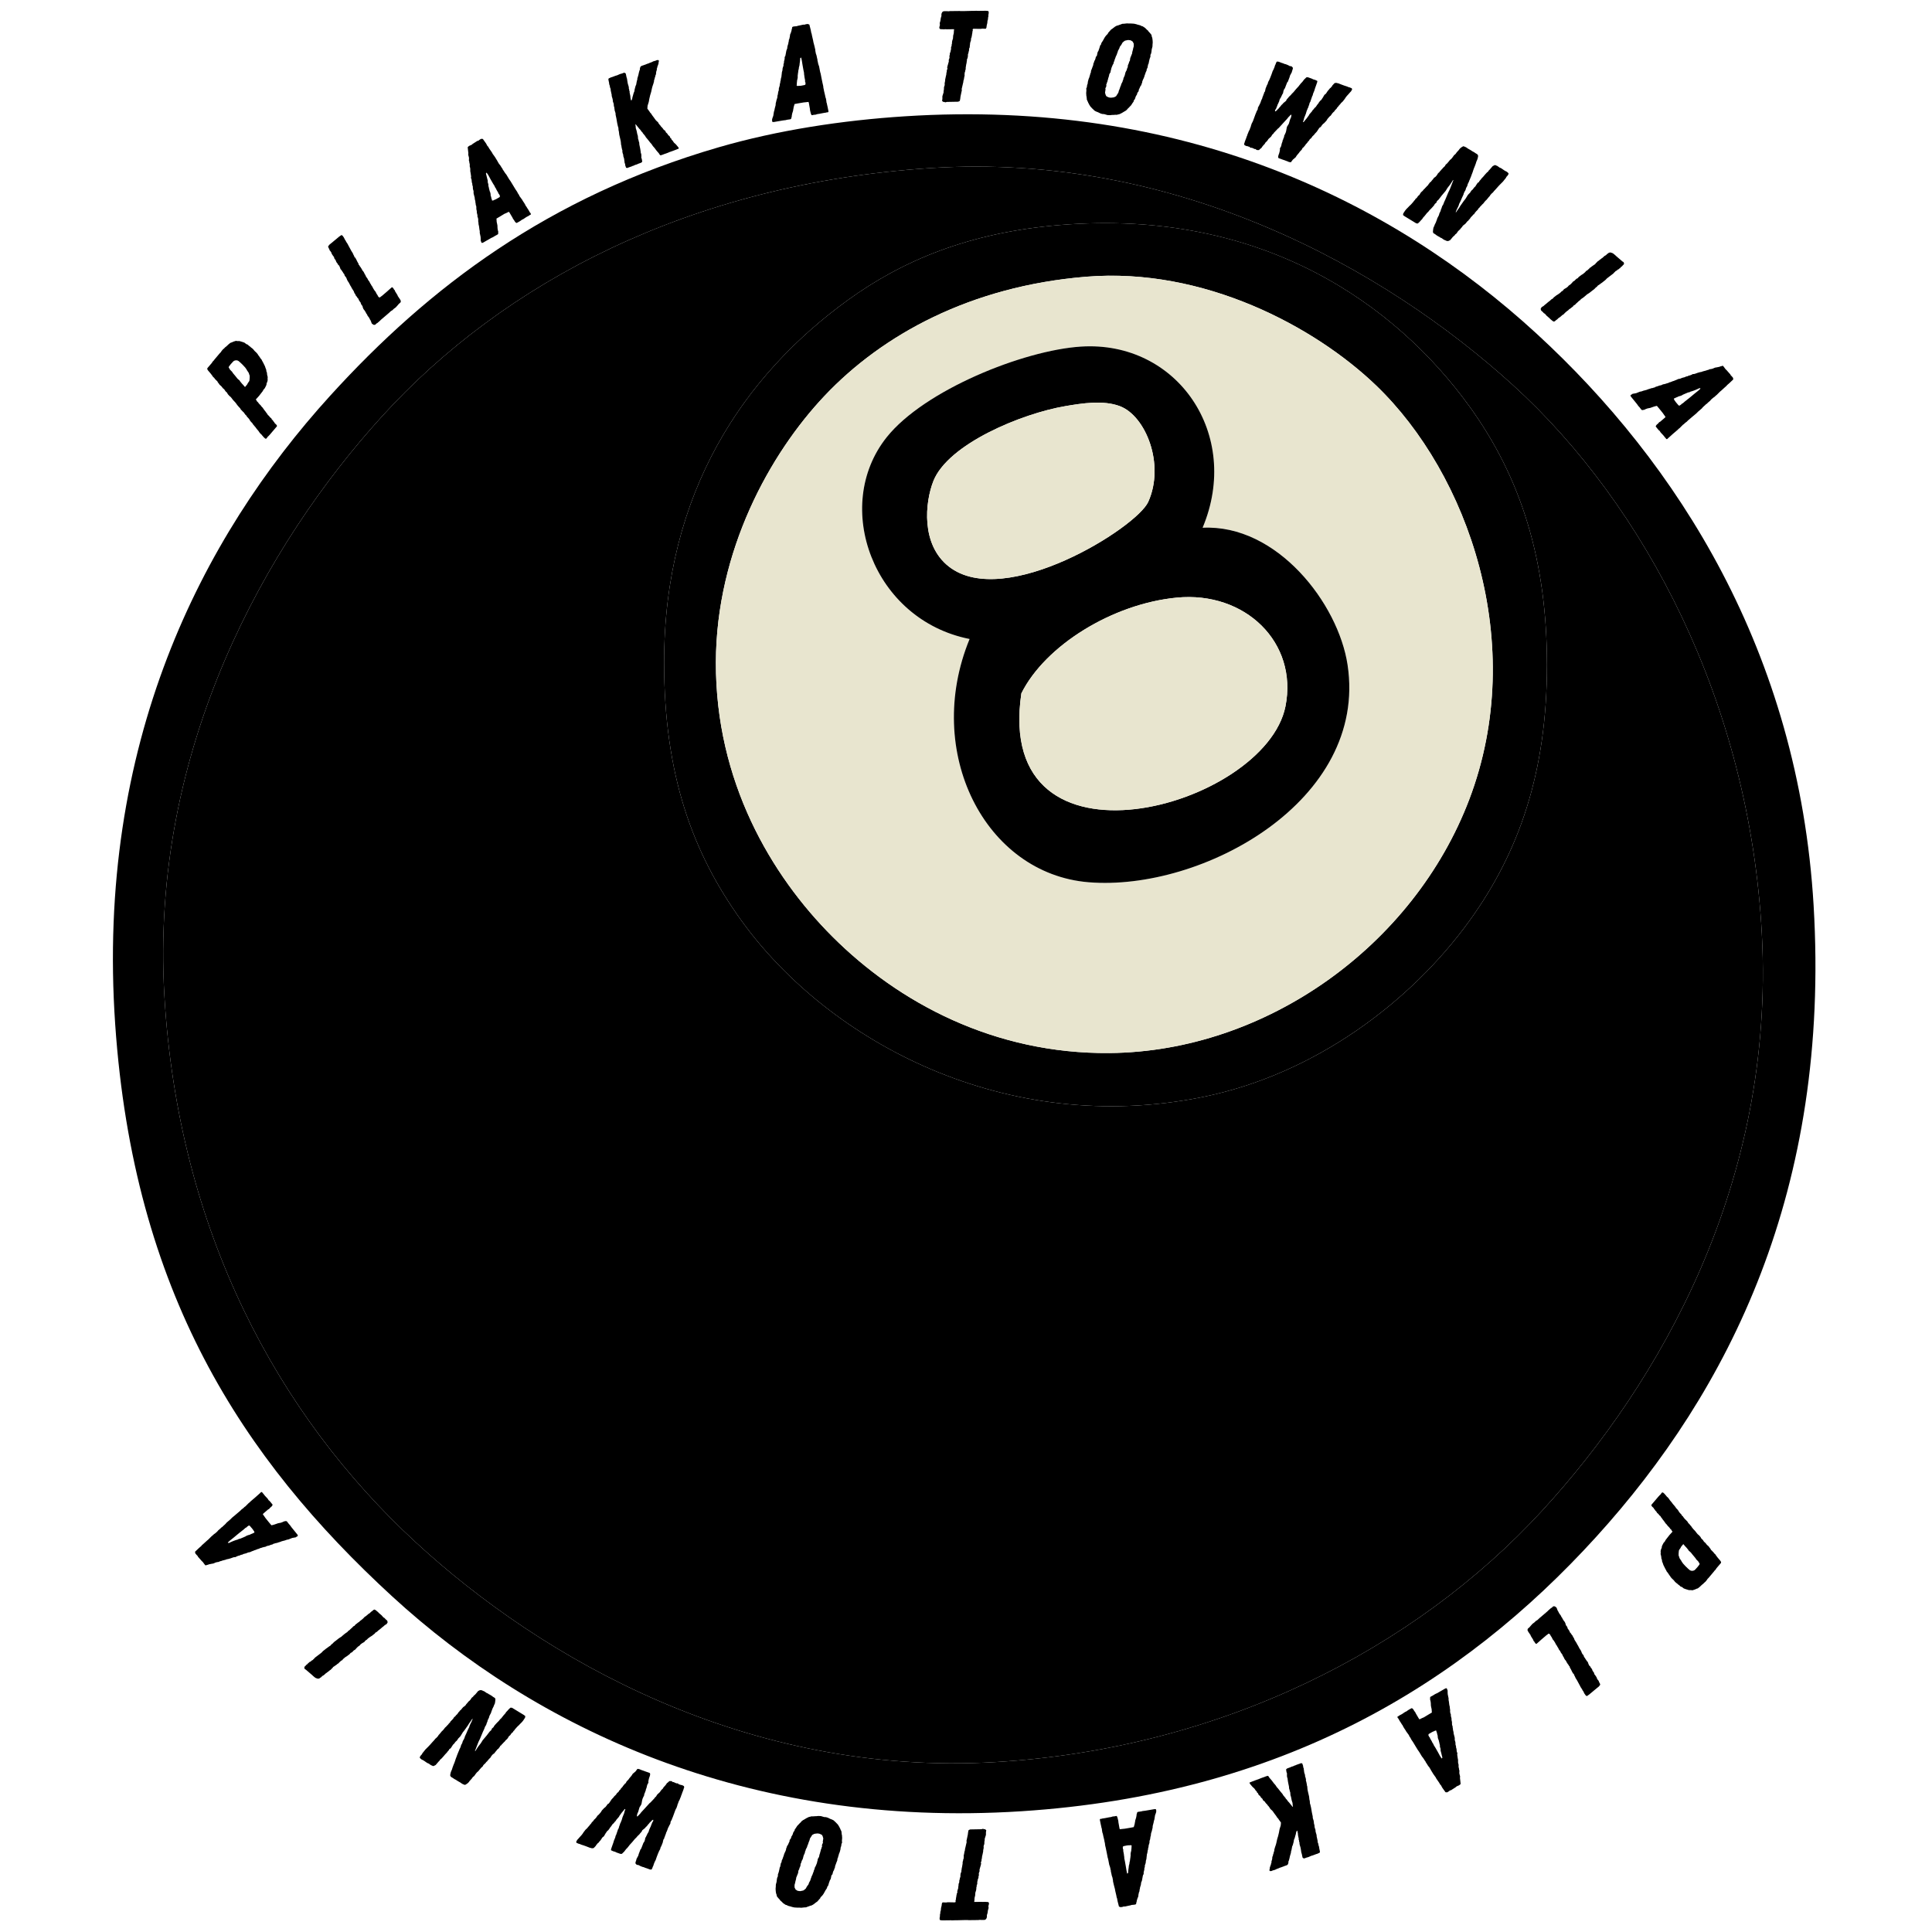
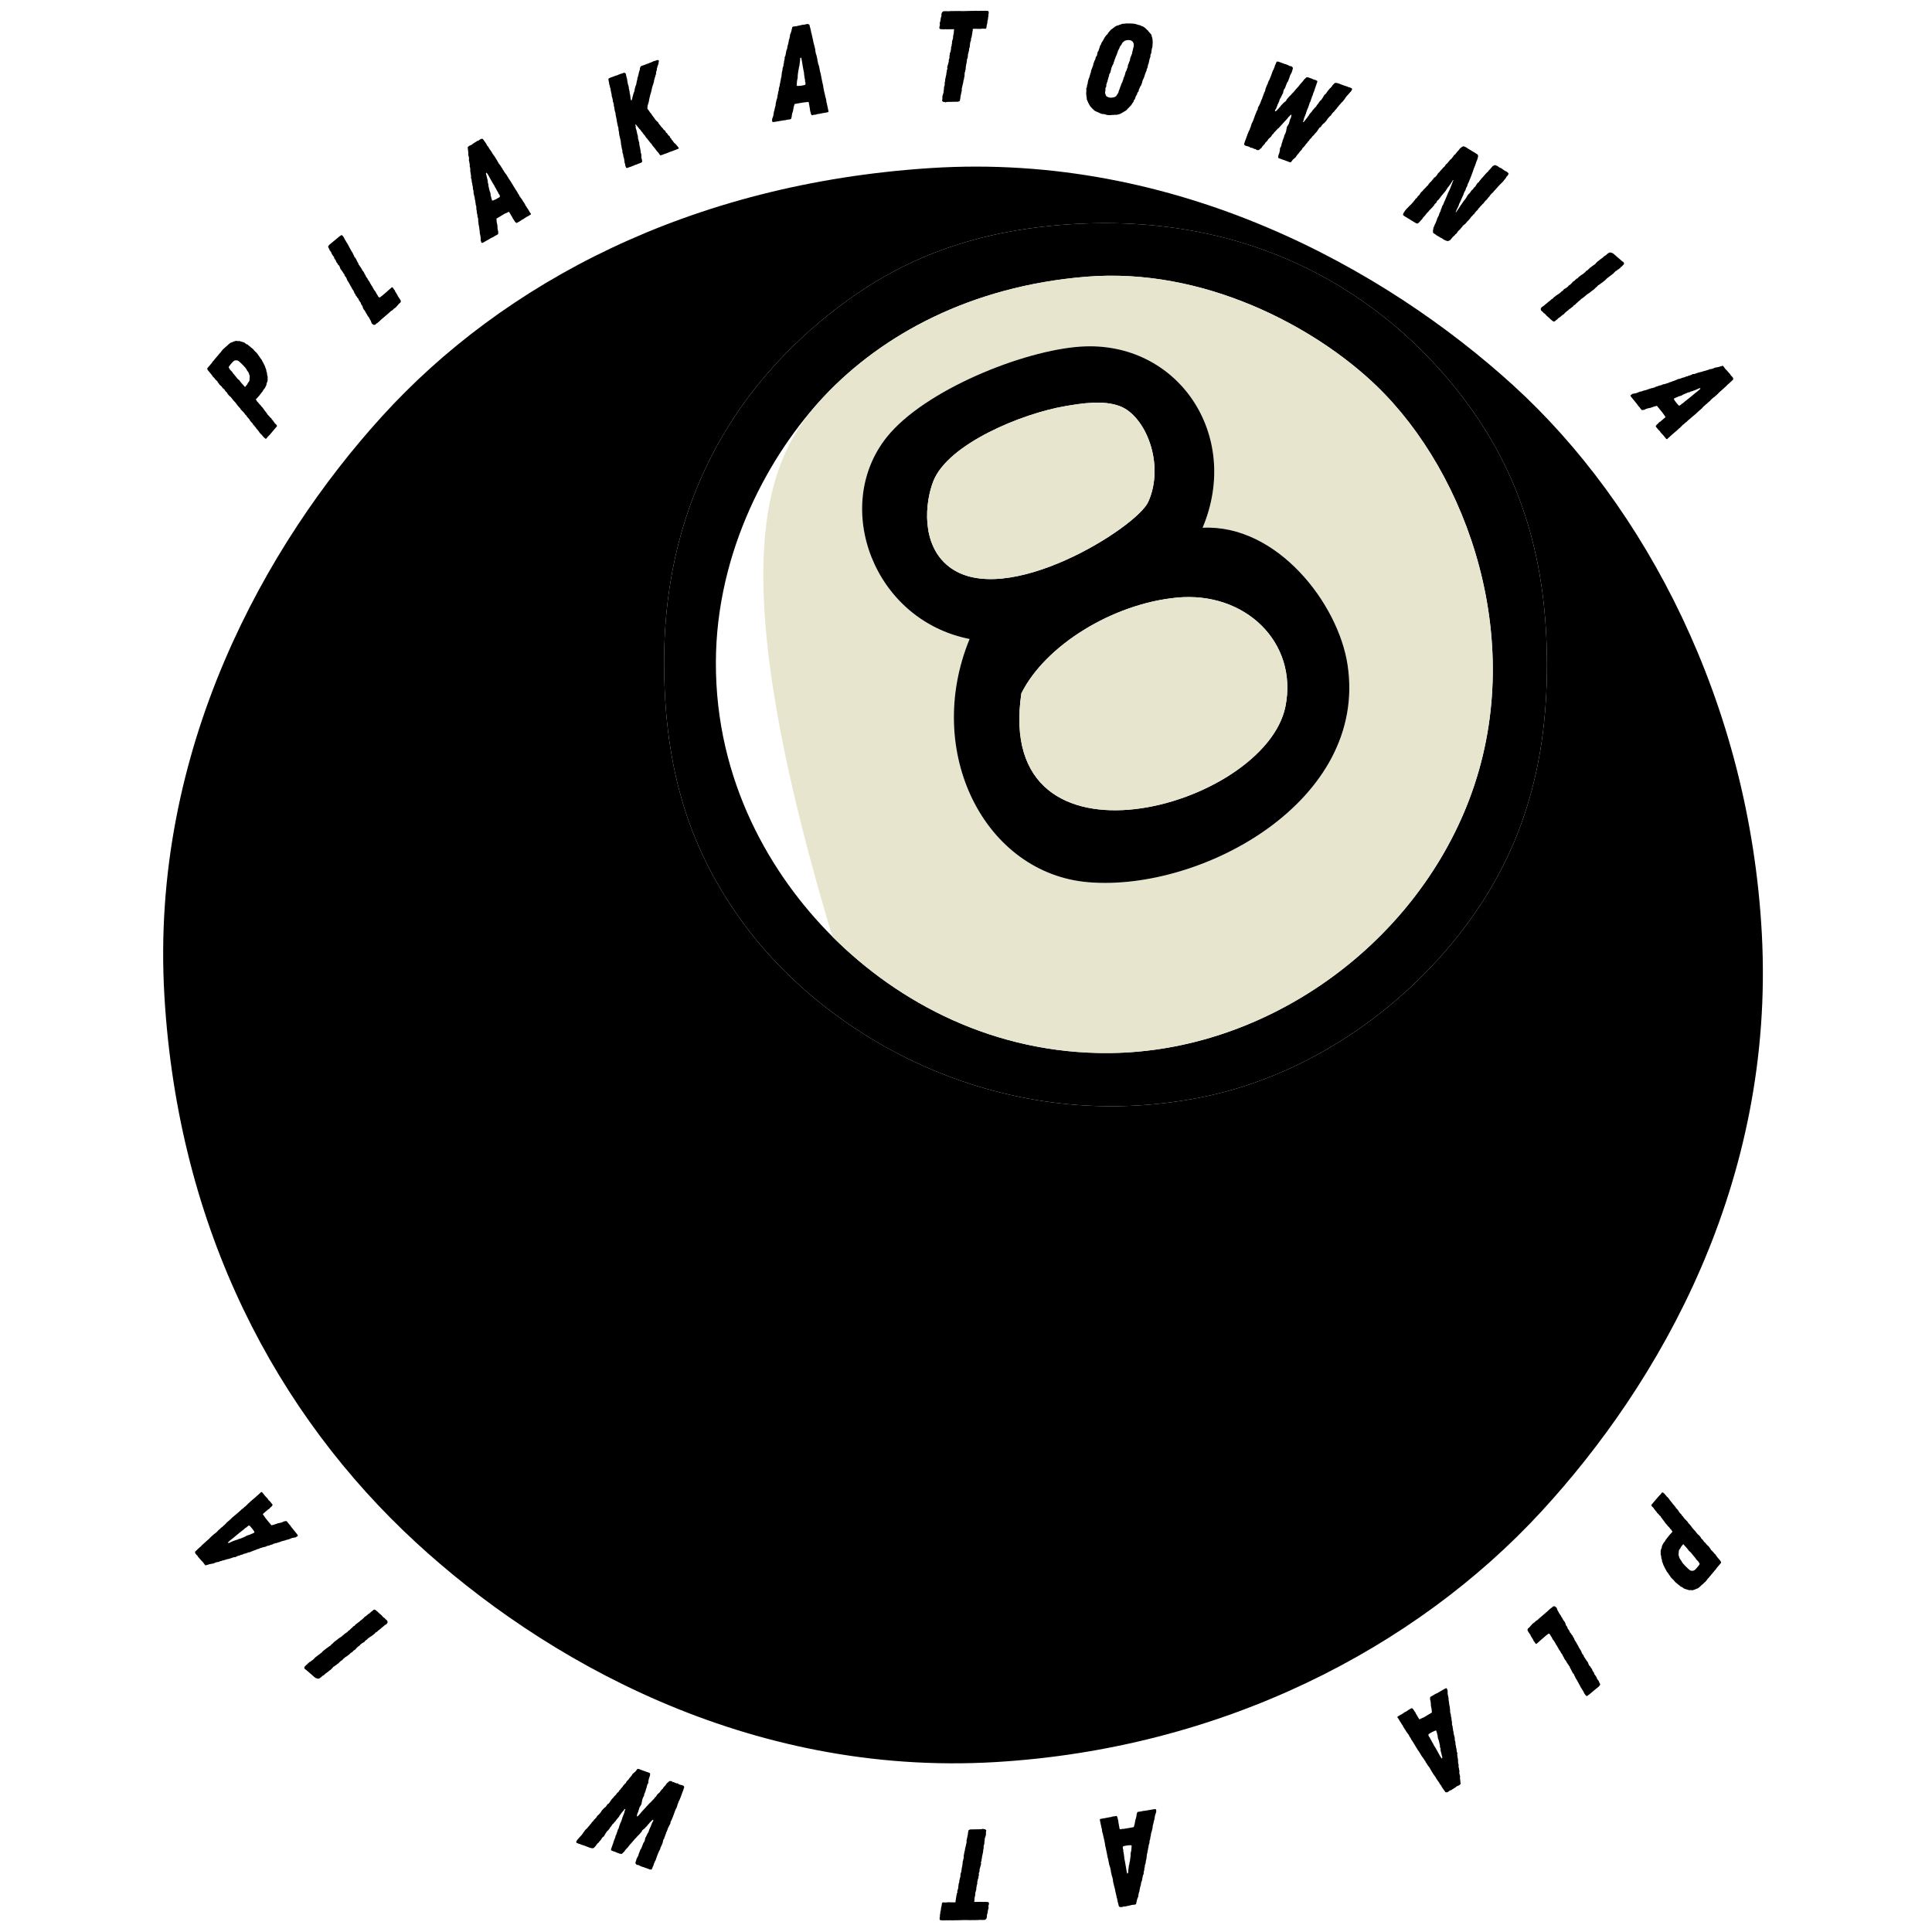
<svg xmlns="http://www.w3.org/2000/svg" version="1.0" preserveAspectRatio="xMidYMid meet" height="377" viewBox="0 0 283.5 283.5" zoomAndPan="magnify" width="377">
  <defs>
    <g />
    <clipPath id="f6d3e4f059">
      <path clip-rule="nonzero" d="M 16.57 16.766 L 266.395 16.766 L 266.395 266.074 L 16.57 266.074 Z M 16.57 16.766" />
    </clipPath>
  </defs>
  <g clip-path="url(#f6d3e4f059)">
-     <path fill-rule="evenodd" fill-opacity="1" d="M 56.039 61.113 C 39.141 79.707 21.977 109.836 24.125 146.168 C 26.16 180.621 40.742 207.621 60.977 226.289 C 79.508 243.387 109.602 260.723 146.074 258.566 C 179.199 256.605 207.629 241.969 226.238 221.734 C 243.457 203.008 260.48 173.695 258.531 137.055 C 256.715 103.027 241.301 74.07 222.059 56.555 C 203.25 39.438 172.715 22.336 136.582 24.66 C 101.211 26.938 73.836 41.523 56.039 61.113 Z M 132.777 17.066 C 173.496 14.445 204.227 29.438 225.477 48.961 C 246.117 67.922 263.922 95.613 266.129 132.879 C 268.598 174.574 253.703 204.078 234.215 225.527 C 214.453 247.281 187.941 263.328 149.875 265.781 C 109.484 268.379 78.418 253.426 57.559 234.262 C 35.465 213.965 19.609 189.531 16.906 150.344 C 14.074 109.215 29.488 78.93 48.441 58.078 C 62.949 42.109 80.504 28.867 105.426 21.621 C 114.133 19.094 123.598 17.656 132.777 17.066" fill="#000000" />
-   </g>
+     </g>
  <path fill-rule="evenodd" fill-opacity="1" d="M 124.422 44.027 C 109.254 54.996 97.449 72.176 97.449 97.184 C 97.445 113.602 101.574 125.113 108.844 135.156 C 121.75 152.984 147.695 166.805 176.469 160.977 C 193.051 157.621 207.086 146.918 215.598 135.156 C 222.906 125.062 227 113.309 227 97.566 C 226.996 82.316 223.258 70.176 215.598 59.594 C 204.969 44.906 185.422 30.566 155.574 33.016 C 142.125 34.117 132.379 38.273 124.422 44.027 Z M 136.582 24.66 C 172.715 22.336 203.254 39.438 222.059 56.555 C 241.301 74.066 256.715 103.027 258.531 137.055 C 260.48 173.695 243.457 203.008 226.238 221.734 C 207.629 241.969 179.199 256.605 146.074 258.566 C 109.602 260.723 79.508 243.387 60.977 226.289 C 40.742 207.621 26.16 180.621 24.125 146.168 C 21.977 109.836 39.141 79.707 56.039 61.113 C 73.836 41.523 101.211 26.938 136.582 24.66" fill="#000000" />
  <path fill-rule="evenodd" fill-opacity="1" d="M 121.004 58.074 C 112.984 66.551 105.094 80.77 105.047 97.184 C 104.996 114.648 113.156 128.453 122.145 137.434 C 131.859 147.148 145.898 154.668 162.793 154.523 C 185.773 154.324 207.438 138.781 215.598 117.309 C 224.289 94.461 215.426 69.52 201.922 56.555 C 192.949 47.941 176.641 39.191 159.375 40.605 C 142.387 42 129.469 49.125 121.004 58.074 Z M 155.574 33.016 C 185.422 30.562 204.969 44.902 215.598 59.594 C 223.258 70.172 226.996 82.316 227 97.566 C 227 113.309 222.906 125.059 215.598 135.156 C 207.086 146.918 193.051 157.621 176.473 160.977 C 147.695 166.805 121.75 152.984 108.844 135.156 C 101.574 125.113 97.445 113.598 97.449 97.184 C 97.449 72.176 109.254 54.992 124.422 44.027 C 132.379 38.27 142.125 34.117 155.574 33.016" fill="#000000" />
-   <path fill-rule="evenodd" fill-opacity="1" d="M 158.613 50.859 C 150.145 51.406 135.625 57.258 130.121 64.152 C 122.035 74.277 128.137 90.973 142.277 93.77 C 135.457 110.352 144.523 128.219 159.75 129.461 C 176.414 130.82 200.754 117.52 197.742 97.566 C 196.383 88.551 187.379 76.902 176.469 77.441 C 182.207 63.777 172.766 49.953 158.613 50.859 Z M 159.371 40.609 C 176.641 39.191 192.949 47.941 201.922 56.559 C 215.426 69.523 224.285 94.461 215.598 117.312 C 207.438 138.785 185.77 154.324 162.793 154.523 C 145.898 154.668 131.855 147.148 122.145 137.438 C 113.156 128.453 104.996 114.648 105.047 97.188 C 105.094 80.773 112.984 66.555 121.004 58.078 C 129.469 49.125 142.387 42.004 159.371 40.609" fill="#e8e5cf" />
+   <path fill-rule="evenodd" fill-opacity="1" d="M 158.613 50.859 C 150.145 51.406 135.625 57.258 130.121 64.152 C 122.035 74.277 128.137 90.973 142.277 93.77 C 135.457 110.352 144.523 128.219 159.75 129.461 C 176.414 130.82 200.754 117.52 197.742 97.566 C 196.383 88.551 187.379 76.902 176.469 77.441 C 182.207 63.777 172.766 49.953 158.613 50.859 Z M 159.371 40.609 C 176.641 39.191 192.949 47.941 201.922 56.559 C 215.426 69.523 224.285 94.461 215.598 117.312 C 207.438 138.785 185.77 154.324 162.793 154.523 C 145.898 154.668 131.855 147.148 122.145 137.438 C 105.094 80.773 112.984 66.555 121.004 58.078 C 129.469 49.125 142.387 42.004 159.371 40.609" fill="#e8e5cf" />
  <path fill-rule="evenodd" fill-opacity="1" d="M 188.629 103.641 C 190.488 94.281 182.719 86.723 172.672 87.695 C 163.246 88.605 153.379 94.715 149.875 101.742 C 145.758 129.582 185.66 118.547 188.629 103.641 Z M 136.957 70.605 C 135.738 73.703 135.105 79.906 139.234 83.137 C 147.453 89.555 166.785 77.426 168.492 73.645 C 170.973 68.133 168.121 61.016 164.312 59.594 C 161.895 58.691 158.801 59.172 156.332 59.594 C 149.875 60.695 139.102 65.164 136.957 70.605 Z M 176.469 77.441 C 187.379 76.898 196.387 88.551 197.742 97.566 C 200.754 117.516 176.418 130.82 159.75 129.461 C 144.523 128.219 135.457 110.352 142.277 93.766 C 128.137 90.973 122.035 74.273 130.121 64.148 C 135.625 57.258 150.145 51.406 158.613 50.859 C 172.766 49.949 182.211 63.773 176.469 77.441" fill="#000000" />
  <path fill-rule="evenodd" fill-opacity="1" d="M 156.332 59.594 C 158.801 59.172 161.895 58.688 164.312 59.594 C 168.121 61.016 170.973 68.133 168.492 73.645 C 166.789 77.426 147.453 89.555 139.234 83.137 C 135.105 79.906 135.738 73.703 136.957 70.605 C 139.102 65.164 149.875 60.691 156.332 59.594" fill="#e8e5cf" />
  <path fill-rule="evenodd" fill-opacity="1" d="M 149.875 101.742 C 153.383 94.715 163.246 88.605 172.672 87.695 C 182.719 86.723 190.488 94.281 188.629 103.641 C 185.66 118.547 145.758 129.582 149.875 101.742" fill="#e8e5cf" />
  <g fill-opacity="1" fill="#000000">
    <g transform="translate(38.641, 64.888)">
      <g>
        <path d="M 0.969 -1.125 L 0.75 -0.891 L 0.656 -0.812 L 0.453 -0.531 L 0.297 -0.516 L 0.031 -0.75 L -0.031 -0.844 L -0.125 -0.938 L -0.297 -1.156 L -0.391 -1.219 L -0.562 -1.422 L -0.719 -1.656 L -0.891 -1.859 L -0.984 -1.969 L -1.109 -2.141 L -1.203 -2.266 L -1.281 -2.344 L -1.562 -2.688 L -1.609 -2.797 L -1.797 -2.969 L -1.875 -3.078 L -1.953 -3.172 L -2.078 -3.391 L -2.156 -3.484 L -2.297 -3.641 L -2.375 -3.703 L -2.484 -3.906 L -2.641 -4.031 L -2.688 -4.141 L -2.797 -4.234 L -2.844 -4.344 L -3.047 -4.531 L -3.328 -4.828 L -3.391 -4.969 L -3.484 -5.062 L -3.672 -5.266 L -3.75 -5.375 L -3.844 -5.453 L -3.906 -5.578 L -3.984 -5.672 L -4.156 -5.891 L -4.25 -5.984 L -4.453 -6.203 L -4.641 -6.453 L -4.797 -6.641 L -4.969 -6.781 L -5.141 -6.969 L -5.234 -7.078 L -5.281 -7.203 L -5.453 -7.391 L -5.547 -7.469 L -5.719 -7.734 L -5.875 -7.875 L -5.938 -7.922 L -6.078 -8.109 L -6.156 -8.203 L -6.422 -8.438 L -6.5 -8.562 L -6.672 -8.781 L -6.75 -8.938 L -6.922 -9.094 L -7 -9.188 L -7.125 -9.297 L -7.188 -9.422 L -7.297 -9.516 L -7.375 -9.578 L -7.453 -9.703 L -7.625 -9.938 L -7.719 -10.062 L -7.812 -10.172 L -7.984 -10.375 L -8.094 -10.5 L -8.234 -10.719 L -8.203 -10.875 L -7.562 -11.625 L -7.422 -11.844 L -7.25 -12.016 L -7.188 -12.109 L -6.359 -13.094 L -6.266 -13.172 L -6.109 -13.406 L -5.938 -13.609 L -5.719 -13.797 L -5.625 -13.906 L -5.422 -14.062 L -5.125 -14.344 L -4.875 -14.547 L -4.766 -14.609 L -4.594 -14.656 L -4.484 -14.719 L -4.219 -14.812 L -4 -14.875 L -3.859 -14.844 L -3.5 -14.844 L -3.359 -14.797 L -3.094 -14.719 L -2.953 -14.672 L -2.75 -14.594 L -2.594 -14.469 L -2.484 -14.391 L -2.281 -14.312 L -2.141 -14.172 L -1.906 -14 L -1.812 -13.906 L -1.641 -13.781 L -1.484 -13.641 L -1.359 -13.484 L -1.266 -13.375 L -0.969 -13.094 L -0.797 -12.875 L -0.734 -12.75 L -0.625 -12.641 L -0.562 -12.516 L -0.484 -12.422 L -0.422 -12.312 L -0.25 -12.109 L -0.188 -11.969 L -0.047 -11.719 L 0.234 -11.156 L 0.312 -10.922 L 0.438 -10.594 L 0.438 -10.438 L 0.531 -10.203 L 0.547 -9.969 L 0.594 -9.734 L 0.641 -9.578 L 0.625 -9.281 L 0.641 -9.125 L 0.578 -8.844 L 0.484 -8.656 L 0.453 -8.406 L 0.312 -8.109 L 0.203 -7.906 L 0.031 -7.719 L -0.094 -7.484 L -0.641 -6.781 L -0.922 -6.469 L -1.109 -6.266 L -1.094 -6.25 L -1 -6.141 L -0.938 -6 L -0.75 -5.828 L -0.703 -5.734 L -0.531 -5.547 L -0.359 -5.375 L -0.297 -5.266 L -0.125 -5.094 L 0.047 -4.859 L 0.141 -4.719 L 0.281 -4.547 L 0.375 -4.422 L 0.5 -4.234 L 0.578 -4.156 L 0.656 -4 L 0.812 -3.875 L 0.984 -3.656 L 1.188 -3.484 L 1.234 -3.359 L 1.422 -3.172 L 1.484 -3.047 L 1.578 -2.969 L 1.656 -2.812 L 1.781 -2.688 L 1.891 -2.594 L 2.016 -2.391 L 1.953 -2.281 Z M -2.688 -8.094 L -2.375 -8.469 L -2.281 -8.656 L -2.062 -8.969 L -2.031 -9.109 L -2 -9.469 L -2 -9.766 L -2.094 -10 L -2.125 -10.141 L -2.266 -10.359 L -2.375 -10.516 L -2.469 -10.688 L -2.656 -10.953 L -3.016 -11.344 L -3.375 -11.688 L -3.625 -11.906 L -3.812 -12 L -4.047 -12.016 L -4.281 -11.953 L -4.422 -11.844 L -4.766 -11.469 L -5.031 -11.125 L -5.094 -11 L -4.969 -10.781 L -4.922 -10.688 L -4.797 -10.547 L -4.562 -10.312 L -4.5 -10.188 L -4.359 -10.016 L -4.109 -9.719 L -3.797 -9.328 L -3.625 -9.172 L -3.5 -9.078 L -3.406 -8.922 L -3.109 -8.562 L -2.984 -8.438 L -2.812 -8.234 Z M -2.688 -8.094" />
      </g>
    </g>
  </g>
  <g fill-opacity="1" fill="#000000">
    <g transform="translate(54.416, 48.171)">
      <g>
        <path d="M 0.641 -0.516 L 0.484 -0.5 L 0.344 -0.531 L 0.234 -0.641 L 0.141 -0.688 L 0.094 -0.812 L 0.031 -0.984 L -0.047 -1.172 L -0.125 -1.281 L -0.172 -1.391 L -0.297 -1.609 L -0.469 -1.828 L -0.578 -2.062 L -0.672 -2.172 L -0.719 -2.281 L -0.844 -2.5 L -0.938 -2.641 L -1.078 -2.812 L -1.188 -3.078 L -1.203 -3.188 L -1.266 -3.328 L -1.344 -3.391 L -1.469 -3.641 L -1.5 -3.781 L -1.578 -3.875 L -1.641 -3.953 L -1.781 -4.188 L -1.812 -4.312 L -1.984 -4.5 L -2.047 -4.609 L -2.125 -4.719 L -2.203 -4.797 L -2.312 -5.047 L -2.406 -5.156 L -2.5 -5.422 L -2.797 -5.891 L -2.922 -6.141 L -2.984 -6.219 L -3.234 -6.703 L -3.375 -6.906 L -3.484 -7.109 L -3.578 -7.359 L -3.656 -7.5 L -3.828 -7.703 L -3.906 -7.953 L -4 -8.047 L -4.109 -8.234 L -4.344 -8.578 L -4.453 -8.688 L -4.5 -8.844 L -4.609 -9.109 L -4.688 -9.234 L -4.797 -9.312 L -4.859 -9.453 L -5.016 -9.656 L -5.109 -9.828 L -5.141 -9.953 L -5.375 -10.281 L -5.391 -10.438 L -5.562 -10.656 L -5.734 -10.922 L -5.812 -11.141 L -5.953 -11.344 L -6.047 -11.438 L -6.078 -11.562 L -6.25 -11.906 L -6.266 -12.016 L -6.078 -12.266 L -5.734 -12.547 L -5.188 -13 L -4.625 -13.469 L -4.297 -13.688 L -4.125 -13.562 L -4.047 -13.438 L -3.969 -13.344 L -3.766 -12.938 L -3.672 -12.828 L -3.625 -12.703 L -3.406 -12.375 L -3.312 -12.188 L -3.219 -12.016 L -2.891 -11.406 L -2.75 -11.172 L -2.672 -11.062 L -2.562 -10.812 L -2.438 -10.578 L -2.391 -10.422 L -2.266 -10.344 L -2.203 -10.203 L -2.125 -10.078 L -2.078 -9.969 L -1.953 -9.719 L -1.812 -9.484 L -1.797 -9.344 L -1.688 -9.25 L -1.625 -9.109 L -1.531 -9 L -1.312 -8.656 L -1.266 -8.531 L -1.094 -8.328 L -1.016 -8.203 L -0.891 -7.938 L -0.812 -7.828 L -0.688 -7.547 L -0.516 -7.328 L -0.391 -7.078 L -0.297 -6.953 L -0.219 -6.859 L -0.078 -6.562 L 0 -6.469 L 0.062 -6.328 L 0.219 -6.109 L 0.344 -5.859 L 0.469 -5.656 L 0.562 -5.516 L 0.688 -5.375 L 0.859 -5.031 L 0.984 -4.859 L 1.062 -4.688 L 1.203 -4.531 L 1.344 -4.531 L 1.484 -4.656 L 1.625 -4.75 L 2.375 -5.391 L 2.688 -5.672 L 3.062 -6 L 3.172 -6.016 L 3.359 -5.781 L 3.406 -5.672 L 3.516 -5.578 L 3.562 -5.422 L 3.922 -4.844 L 3.953 -4.719 L 4.047 -4.609 L 4.094 -4.516 L 4.266 -4.281 L 4.406 -4 L 4.359 -3.797 L 4.094 -3.562 L 3.938 -3.375 L 3.656 -3.062 L 3.375 -2.859 L 3.172 -2.656 L 2.938 -2.516 L 2.656 -2.25 L 1.484 -1.25 L 1.344 -1.109 L 0.953 -0.766 L 0.828 -0.703 Z M 0.641 -0.516" />
      </g>
    </g>
  </g>
  <g fill-opacity="1" fill="#000000">
    <g transform="translate(71.132, 35.482)">
      <g>
        <path d="M 1.328 -0.75 L 1.094 -0.625 L 0.969 -0.578 L -0.25 0.125 L -0.406 0.172 L -0.516 0.062 L -0.547 -0.078 L -0.594 -0.172 L -0.594 -0.438 L -0.609 -0.719 L -0.734 -1.312 L -0.734 -1.562 L -0.781 -1.797 L -0.844 -2.297 L -0.906 -2.547 L -0.938 -2.922 L -0.969 -3.031 L -0.953 -3.219 L -0.984 -3.453 L -1.016 -3.562 L -1.078 -3.703 L -1.062 -3.828 L -1.109 -4.078 L -1.156 -4.219 L -1.172 -4.531 L -1.203 -4.656 L -1.234 -4.812 L -1.234 -5.016 L -1.25 -5.25 L -1.312 -5.375 L -1.344 -5.672 L -1.375 -5.781 L -1.375 -5.922 L -1.406 -6.047 L -1.469 -6.312 L -1.469 -6.453 L -1.609 -6.984 L -1.641 -7.141 L -1.641 -7.438 L -1.734 -7.75 L -1.75 -7.984 L -1.75 -8.109 L -1.828 -8.359 L -1.828 -8.516 L -1.906 -8.766 L -1.906 -8.859 L -1.938 -9.141 L -2.031 -9.391 L -2 -9.547 L -2.016 -9.688 L -2.078 -10.109 L -2.125 -10.359 L -2.125 -10.703 L -2.156 -10.891 L -2.203 -11.047 L -2.203 -11.406 L -2.25 -11.562 L -2.266 -11.672 L -2.281 -11.812 L -2.328 -11.922 L -2.312 -12.172 L -2.312 -12.297 L -2.328 -12.406 L -2.422 -12.766 L -2.406 -13.031 L -2.453 -13.406 L -2.469 -13.562 L -2.484 -13.688 L -2.5 -13.891 L -2.406 -13.984 L -2.25 -14.094 L -1.922 -14.234 L -1.781 -14.359 L -1.516 -14.531 L -1.219 -14.719 L -1.078 -14.812 L -0.938 -14.828 L -0.797 -14.953 L -0.531 -15.109 L -0.438 -15.109 L -0.281 -15.094 L 0.188 -14.438 L 0.391 -14.062 L 0.484 -13.984 L 0.656 -13.688 L 1.047 -13.125 L 1.172 -12.891 L 1.312 -12.703 L 1.531 -12.391 L 1.672 -12.156 L 1.828 -11.906 L 1.875 -11.812 L 2.094 -11.438 L 2.266 -11.234 L 2.469 -10.906 L 2.609 -10.703 L 2.656 -10.578 L 2.797 -10.391 L 2.859 -10.281 L 3.031 -10.031 L 3.172 -9.859 L 3.547 -9.234 L 3.672 -9.047 L 3.766 -8.922 L 4.062 -8.438 L 4.516 -7.688 L 4.594 -7.578 L 4.75 -7.344 L 4.875 -7.094 L 5.031 -6.875 L 5.078 -6.734 L 5.5 -6.156 L 5.547 -6.062 L 5.688 -5.844 L 5.766 -5.734 L 5.906 -5.5 L 6.031 -5.25 L 6.125 -5.141 L 6.203 -5 L 6.438 -4.641 L 6.641 -4.281 C 6.672 -4.27 6.703 -4.234 6.734 -4.172 C 6.773 -4.109 6.785 -4.055 6.766 -4.016 C 6.734 -3.984 6.703 -3.961 6.672 -3.953 C 6.641 -3.941 6.602 -3.926 6.562 -3.906 L 6.484 -3.828 L 6.328 -3.75 L 6.094 -3.625 L 5.75 -3.391 L 5.625 -3.312 L 5.422 -3.219 L 5.328 -3.141 L 5.141 -3.016 L 4.953 -2.906 L 4.688 -2.766 L 4.609 -2.781 L 4.453 -2.922 L 4.281 -3.203 L 4.156 -3.359 L 4.078 -3.531 L 3.625 -4.297 L 3.531 -4.406 L 3.156 -4.219 L 2.891 -4.109 L 2.172 -3.672 L 1.719 -3.406 L 1.734 -3.188 L 1.75 -2.922 L 1.812 -2.641 L 1.859 -2.406 L 1.875 -2 L 1.922 -1.688 L 1.984 -1.5 L 1.969 -1.375 L 1.984 -1.219 L 1.922 -1.094 L 1.469 -0.844 Z M 1.703 -6.281 L 2.188 -6.562 L 2.234 -6.719 L 2.125 -6.953 L 2.016 -7.078 L 1.969 -7.219 L 1.719 -7.641 L 1.672 -7.766 L 1.5 -8.031 L 1.438 -8.188 L 1.203 -8.562 L 0.844 -9.188 L 0.516 -9.797 L 0.266 -10.156 L 0.172 -10.016 L 0.234 -9.797 L 0.312 -9.469 L 0.359 -9.281 L 0.438 -8.984 L 0.438 -8.797 L 0.469 -8.609 L 0.531 -8.469 L 0.531 -8.328 L 0.547 -8.156 L 0.594 -8 L 0.625 -7.828 L 0.734 -7.406 L 0.797 -7.281 L 0.859 -7 L 0.859 -6.828 L 0.953 -6.516 L 0.969 -6.375 L 1.047 -6.219 L 1.047 -6.078 L 1.219 -6.047 L 1.344 -6.125 L 1.547 -6.203 Z M 1.703 -6.281" />
      </g>
    </g>
  </g>
  <g fill-opacity="1" fill="#000000">
    <g transform="translate(91.259, 24.951)">
      <g>
        <path d="M 0.781 -0.297 L 0.609 -0.344 L 0.516 -0.609 L 0.469 -0.75 L 0.484 -0.875 L 0.406 -1.016 L 0.375 -1.266 L 0.359 -1.359 L 0.328 -1.625 L 0.297 -1.75 L 0.203 -2.031 L 0.188 -2.281 L 0.141 -2.359 L 0.062 -2.688 L 0.078 -2.844 L 0 -3.094 L -0.016 -3.219 L -0.047 -3.312 L -0.078 -3.578 L -0.125 -3.719 L -0.156 -4.109 L -0.203 -4.375 L -0.266 -4.656 L -0.391 -5.188 L -0.422 -5.453 L -0.438 -5.609 L -0.5 -5.891 L -0.516 -6.188 L -0.594 -6.438 L -0.688 -6.859 L -0.75 -7.219 L -0.797 -7.5 L -0.828 -7.656 L -0.859 -7.797 L -0.922 -8.094 L -0.938 -8.359 L -1 -8.547 L -1.078 -8.812 L -1.078 -8.938 L -1.109 -9.047 L -1.109 -9.172 L -1.188 -9.422 L -1.188 -9.562 L -1.234 -9.828 L -1.281 -9.922 L -1.344 -10.156 L -1.328 -10.297 L -1.375 -10.391 L -1.391 -10.547 L -1.438 -10.641 L -1.5 -10.891 L -1.5 -11.031 L -1.531 -11.172 L -1.641 -11.672 L -1.656 -11.906 L -1.75 -12.141 L -1.781 -12.359 L -1.859 -12.578 L -1.891 -12.828 L -1.969 -13.188 L -1.984 -13.359 L -1.922 -13.453 L -1.766 -13.516 L -1.656 -13.578 L -1.406 -13.656 L -0.953 -13.828 L -0.688 -13.906 L -0.375 -14.047 L -0.25 -14.094 L 0.031 -14.172 L 0.297 -14.281 L 0.453 -14.25 L 0.562 -14.156 L 0.609 -13.953 L 0.672 -13.641 L 0.75 -13.391 L 0.797 -13.062 L 0.844 -12.781 L 0.875 -12.641 L 0.984 -12.281 L 1.016 -12.125 L 1.016 -11.953 L 1.078 -11.781 L 1.078 -11.641 L 1.141 -11.516 L 1.125 -11.391 L 1.234 -10.875 L 1.25 -10.625 L 1.312 -10.297 L 1.391 -10.188 L 1.5 -10.422 L 1.547 -10.688 L 1.641 -11 L 1.688 -11.188 L 1.75 -11.375 L 1.828 -11.547 L 1.859 -11.766 L 1.875 -11.859 L 2 -12.328 L 2.094 -12.531 L 2.125 -12.719 L 2.188 -13.047 L 2.266 -13.312 L 2.266 -13.453 L 2.328 -13.641 L 2.422 -13.969 L 2.484 -14.266 L 2.578 -14.609 L 2.641 -14.734 L 2.641 -14.922 L 2.719 -15.156 L 2.875 -15.281 L 3.203 -15.391 L 3.734 -15.594 L 3.938 -15.656 L 4.016 -15.703 L 4.359 -15.828 L 4.609 -15.953 L 4.953 -16.047 L 5.109 -16.125 L 5.328 -16.141 L 5.438 -16.031 L 5.375 -15.766 L 5.375 -15.641 L 5.297 -15.406 L 5.203 -15.156 L 5.172 -14.984 L 5.109 -14.859 L 5.141 -14.75 L 5.094 -14.625 L 5.031 -14.406 L 5.016 -14.281 L 5 -14.062 L 4.906 -13.844 L 4.891 -13.703 L 4.828 -13.562 L 4.797 -13.391 L 4.719 -13.172 L 4.703 -12.969 L 4.656 -12.812 L 4.609 -12.641 L 4.516 -12.375 L 4.453 -12.172 L 4.406 -11.984 L 4.297 -11.484 L 4.234 -11.266 L 4.156 -11.016 L 4.062 -10.625 L 4.016 -10.422 L 3.984 -10.234 L 3.938 -9.984 L 3.766 -9.438 L 3.734 -9.016 L 3.844 -8.859 L 4.031 -8.609 L 4.125 -8.453 L 4.297 -8.266 L 4.422 -8.062 L 4.75 -7.625 L 4.844 -7.484 L 5 -7.281 L 5.172 -7.125 L 5.312 -7 L 5.375 -6.844 L 5.484 -6.734 L 5.531 -6.641 L 5.672 -6.5 L 5.734 -6.391 L 5.906 -6.219 L 6.047 -6.047 L 6.125 -5.922 L 6.344 -5.766 L 6.406 -5.656 L 6.438 -5.547 L 6.562 -5.438 L 6.734 -5.25 L 6.781 -5.125 L 6.984 -4.984 L 7.062 -4.828 L 7.125 -4.688 L 7.234 -4.625 L 7.281 -4.469 L 7.453 -4.297 L 7.531 -4.172 L 7.656 -4 L 7.859 -3.828 L 8 -3.672 L 8.234 -3.391 L 8.297 -3.312 L 8.359 -3.156 L 7.938 -2.984 L 7.484 -2.812 L 6.953 -2.625 L 6.781 -2.547 L 6.406 -2.406 L 6.297 -2.375 L 5.891 -2.219 L 5.656 -2.156 L 5.547 -2.25 L 5.422 -2.453 L 5.094 -2.828 L 4.766 -3.266 L 4.609 -3.438 L 4.5 -3.578 L 4.359 -3.797 L 4.281 -3.891 L 4.188 -3.984 L 3.844 -4.422 L 3.688 -4.609 L 3.516 -4.812 L 3.391 -5.031 L 3.312 -5.109 L 3.234 -5.219 L 3.078 -5.391 L 3.031 -5.5 L 2.859 -5.672 L 2.781 -5.797 L 2.672 -5.938 L 2.547 -6.062 L 2.234 -6.453 L 2.031 -6.703 L 1.969 -6.672 L 2 -6.562 L 2.016 -6.406 L 2.031 -6.266 L 2.031 -6.156 L 2.156 -5.766 L 2.25 -5.297 L 2.281 -5.172 L 2.328 -5.062 L 2.359 -4.797 L 2.359 -4.641 L 2.438 -4.391 L 2.469 -4.234 L 2.547 -3.984 L 2.547 -3.859 L 2.562 -3.719 L 2.641 -3.344 L 2.703 -3.031 L 2.75 -2.703 L 2.766 -2.547 L 2.844 -2.312 L 2.859 -2.031 L 2.844 -1.828 L 2.922 -1.609 L 2.984 -1.219 L 2.828 -1.078 L 2.359 -0.906 L 2.203 -0.828 L 1.984 -0.766 L 1.734 -0.656 L 1.641 -0.609 L 1.578 -0.609 L 1.469 -0.547 L 1.109 -0.422 L 0.969 -0.375 Z M 0.781 -0.297" />
      </g>
    </g>
  </g>
  <g fill-opacity="1" fill="#000000">
    <g transform="translate(113.797, 17.876)">
      <g>
        <path d="M 1.5 -0.25 L 1.234 -0.219 L 1.109 -0.203 L -0.266 0.031 L -0.453 0.016 L -0.5 -0.125 L -0.5 -0.375 L -0.422 -0.625 L -0.328 -0.875 L -0.234 -1.469 L -0.156 -1.719 L -0.109 -1.969 L 0.016 -2.438 L 0.031 -2.703 L 0.125 -3.078 L 0.141 -3.188 L 0.203 -3.344 L 0.266 -3.578 L 0.281 -3.688 L 0.281 -3.828 L 0.328 -3.953 L 0.375 -4.219 L 0.391 -4.375 L 0.484 -4.641 L 0.484 -4.781 L 0.5 -4.953 L 0.562 -5.125 L 0.625 -5.375 L 0.625 -5.5 L 0.703 -5.781 L 0.703 -5.906 L 0.75 -6.031 L 0.766 -6.172 L 0.812 -6.438 L 0.859 -6.562 L 0.922 -7.109 L 0.938 -7.281 L 1.016 -7.547 L 1.047 -7.875 L 1.125 -8.109 L 1.172 -8.234 L 1.172 -8.469 L 1.234 -8.609 L 1.25 -8.875 L 1.281 -8.984 L 1.344 -9.25 L 1.344 -9.5 L 1.438 -9.656 L 1.469 -9.781 L 1.547 -10.203 L 1.594 -10.453 L 1.641 -10.578 L 1.719 -10.766 L 1.734 -10.969 L 1.766 -11.125 L 1.875 -11.469 L 1.891 -11.609 L 1.953 -11.859 L 1.953 -12 L 2.047 -12.219 L 2.062 -12.344 L 2.094 -12.438 L 2.141 -12.812 L 2.25 -13.062 L 2.359 -13.422 L 2.375 -13.578 L 2.422 -13.688 L 2.453 -13.906 L 2.578 -13.969 L 2.75 -14 L 3.109 -14.031 L 3.297 -14.094 L 3.609 -14.156 L 3.953 -14.234 L 4.125 -14.266 L 4.25 -14.25 L 4.422 -14.312 L 4.719 -14.359 L 4.812 -14.328 L 4.969 -14.266 L 5.172 -13.469 L 5.25 -13.047 L 5.297 -12.953 L 5.359 -12.625 L 5.516 -11.953 L 5.562 -11.688 L 5.625 -11.453 L 5.719 -11.094 L 5.781 -10.828 L 5.844 -10.547 L 5.844 -10.422 L 5.922 -10.016 L 6.016 -9.75 L 6.094 -9.375 L 6.156 -9.125 L 6.156 -9 L 6.219 -8.766 L 6.234 -8.641 L 6.312 -8.359 L 6.391 -8.156 L 6.531 -7.422 L 6.578 -7.219 L 6.625 -7.078 L 6.734 -6.5 L 6.906 -5.656 L 6.938 -5.531 L 7 -5.25 L 7.031 -4.969 L 7.094 -4.703 L 7.109 -4.578 L 7.281 -3.859 L 7.297 -3.75 L 7.359 -3.516 L 7.406 -3.391 L 7.453 -3.109 L 7.484 -2.828 L 7.531 -2.719 L 7.562 -2.547 L 7.656 -2.125 L 7.734 -1.734 C 7.742 -1.703 7.754 -1.648 7.766 -1.578 C 7.785 -1.504 7.773 -1.453 7.734 -1.422 C 7.691 -1.41 7.656 -1.398 7.625 -1.391 C 7.594 -1.391 7.555 -1.391 7.516 -1.391 L 7.391 -1.344 L 7.234 -1.328 L 6.969 -1.281 L 6.562 -1.203 L 6.422 -1.172 L 6.188 -1.141 L 6.062 -1.109 L 5.875 -1.047 L 5.641 -1.031 L 5.344 -0.969 L 5.281 -1 L 5.188 -1.203 L 5.109 -1.516 L 5.062 -1.719 L 5.047 -1.906 L 4.891 -2.781 L 4.844 -2.922 L 4.438 -2.875 L 4.125 -2.844 L 3.297 -2.703 L 2.797 -2.609 L 2.734 -2.391 L 2.656 -2.125 L 2.641 -1.984 L 2.609 -1.859 L 2.578 -1.625 L 2.453 -1.234 L 2.391 -0.922 L 2.375 -0.719 L 2.328 -0.609 L 2.297 -0.453 L 2.188 -0.375 L 1.656 -0.297 Z M 3.766 -5.297 L 4.312 -5.406 L 4.406 -5.516 L 4.391 -5.781 L 4.328 -5.938 L 4.344 -6.078 L 4.25 -6.562 L 4.234 -6.719 L 4.188 -7.016 L 4.188 -7.172 L 4.094 -7.625 L 3.969 -8.328 L 3.859 -9 L 3.766 -9.438 L 3.625 -9.344 L 3.609 -9.094 L 3.578 -8.781 L 3.547 -8.594 L 3.516 -8.281 L 3.469 -8.109 L 3.422 -7.906 L 3.422 -7.781 L 3.375 -7.641 L 3.344 -7.453 L 3.328 -7.297 L 3.297 -7.125 L 3.25 -6.703 L 3.266 -6.562 L 3.219 -6.266 L 3.172 -6.109 L 3.141 -5.797 L 3.125 -5.656 L 3.125 -5.469 L 3.094 -5.328 L 3.25 -5.25 L 3.375 -5.281 L 3.594 -5.281 Z M 3.766 -5.297" />
      </g>
    </g>
  </g>
  <g fill-opacity="1" fill="#000000">
    <g transform="translate(136.362, 14.987)">
      <g>
        <path d="M 2.359 0.031 L 2.188 -0.031 L 2.047 -0.031 L 1.875 -0.188 L 1.922 -0.469 L 1.922 -0.859 L 2.047 -1.266 L 2.094 -1.391 L 2.109 -1.688 L 2.141 -1.797 L 2.156 -2.062 L 2.156 -2.188 L 2.25 -2.453 L 2.266 -2.594 L 2.25 -2.75 L 2.328 -3.141 L 2.328 -3.297 L 2.375 -3.516 L 2.438 -3.812 L 2.469 -3.938 L 2.5 -4.078 L 2.516 -4.312 L 2.562 -4.438 L 2.578 -4.703 L 2.672 -4.891 L 2.625 -5.078 L 2.656 -5.203 L 2.688 -5.344 L 2.766 -5.609 L 2.844 -5.891 L 2.875 -6.031 L 2.844 -6.156 L 2.938 -6.406 L 2.969 -6.516 L 2.953 -6.781 L 3.016 -6.969 L 3.016 -7.141 L 3.062 -7.281 L 3.125 -7.391 L 3.125 -7.516 L 3.172 -7.641 L 3.203 -7.922 L 3.188 -8.047 L 3.281 -8.266 L 3.281 -8.453 L 3.328 -8.547 L 3.328 -8.703 L 3.344 -8.828 L 3.359 -8.969 L 3.453 -9.266 L 3.484 -9.375 L 3.484 -9.5 L 3.5 -9.625 L 3.5 -9.734 L 3.562 -9.984 L 3.594 -10.125 L 3.609 -10.406 L 3.641 -10.703 L 2.609 -10.688 L 2.344 -10.703 L 2.219 -10.688 L 2.047 -10.688 L 1.844 -10.703 L 1.703 -10.703 L 1.531 -10.75 L 1.469 -10.922 L 1.516 -11.156 L 1.562 -11.297 L 1.547 -11.453 L 1.531 -11.594 L 1.609 -11.859 L 1.641 -11.984 L 1.672 -12.25 L 1.734 -12.5 L 1.781 -12.609 L 1.781 -12.875 L 1.797 -12.984 L 1.891 -13.203 L 2.062 -13.328 L 2.203 -13.344 L 2.688 -13.344 L 2.781 -13.328 L 2.922 -13.344 L 3.047 -13.359 L 4.453 -13.375 L 4.594 -13.359 L 5 -13.359 L 6.219 -13.391 L 6.5 -13.391 L 6.906 -13.406 L 7.078 -13.391 L 8.25 -13.406 L 8.516 -13.391 L 8.688 -13.344 L 8.719 -13.203 L 8.719 -13.078 L 8.703 -12.953 L 8.672 -12.797 L 8.672 -12.547 L 8.625 -12.422 L 8.625 -12.312 L 8.594 -12.078 L 8.547 -11.953 L 8.531 -11.828 L 8.516 -11.609 L 8.453 -11.359 L 8.422 -11.219 L 8.391 -10.953 L 8.312 -10.781 L 8.125 -10.766 L 7.953 -10.781 L 7.734 -10.781 L 7.562 -10.75 L 7.375 -10.75 L 6.578 -10.766 L 6.406 -10.75 L 6.359 -10.609 L 6.391 -10.484 L 6.328 -10.359 L 6.328 -10.25 L 6.312 -10.125 L 6.266 -9.891 L 6.25 -9.75 L 6.172 -9.406 L 6.094 -9.266 L 6.141 -9.172 L 6.062 -8.906 L 5.984 -8.656 L 5.984 -8.531 L 5.938 -8.203 L 5.938 -8.062 L 5.844 -7.844 L 5.828 -7.547 L 5.781 -7.422 L 5.734 -7.156 L 5.672 -7.047 L 5.672 -6.906 L 5.656 -6.656 L 5.609 -6.438 L 5.531 -6.297 L 5.516 -6.031 L 5.484 -5.922 L 5.484 -5.812 L 5.422 -5.547 L 5.375 -5.25 L 5.344 -5.078 L 5.344 -4.891 L 5.328 -4.781 L 5.281 -4.656 L 5.266 -4.516 L 5.188 -4.297 L 5.188 -4.156 L 5.172 -4.047 L 5.188 -3.906 L 5.125 -3.641 L 5.078 -3.344 L 5 -3.094 L 5 -2.969 L 4.938 -2.719 L 4.844 -2.312 L 4.812 -2.172 L 4.75 -1.906 L 4.781 -1.75 L 4.688 -1.328 L 4.578 -0.797 L 4.547 -0.531 L 4.5 -0.266 L 4.453 -0.156 L 4.234 -0.062 L 2.578 -0.031 Z M 2.359 0.031" />
      </g>
    </g>
  </g>
  <g fill-opacity="1" fill="#000000">
    <g transform="translate(158.024, 15.854)">
      <g>
        <path d="M 4.484 1.031 L 4 0.891 L 3.75 0.875 L 3.625 0.844 L 3.469 0.797 L 3.047 0.594 L 2.906 0.547 L 2.641 0.422 L 2.531 0.328 L 2.297 0.109 L 1.984 -0.219 L 1.781 -0.547 L 1.734 -0.656 L 1.656 -0.781 L 1.625 -0.891 L 1.547 -1.031 L 1.438 -1.312 L 1.453 -1.422 L 1.422 -1.562 L 1.422 -1.656 L 1.391 -1.766 L 1.375 -1.891 L 1.375 -2.016 L 1.359 -2.141 L 1.375 -2.406 L 1.391 -2.531 L 1.375 -2.922 L 1.453 -3.016 L 1.5 -3.375 L 1.578 -3.578 L 1.609 -3.859 L 1.719 -4.266 L 1.828 -4.516 L 1.859 -4.656 L 1.938 -4.906 L 1.969 -5.047 L 2.078 -5.312 L 2.047 -5.391 L 2.141 -5.641 L 2.188 -5.75 L 2.312 -6.094 L 2.391 -6.297 L 2.422 -6.531 L 2.531 -6.766 L 2.547 -6.891 L 2.625 -7 L 2.688 -7.125 L 2.703 -7.234 L 2.766 -7.359 L 2.75 -7.469 L 2.906 -7.641 L 2.953 -7.766 L 3 -8.031 L 3.062 -8.25 L 3.156 -8.375 L 3.188 -8.484 L 3.281 -8.734 L 3.422 -9.203 L 3.531 -9.312 L 3.594 -9.547 L 3.75 -9.781 L 3.828 -9.906 L 3.938 -10.109 L 4.078 -10.359 L 4.219 -10.562 L 4.328 -10.688 L 4.531 -10.891 L 4.578 -11.031 L 4.672 -11.125 L 4.859 -11.344 L 5.047 -11.547 L 5.188 -11.625 L 5.297 -11.719 L 5.609 -11.953 L 5.875 -12.094 L 6.047 -12.125 L 6.188 -12.188 L 6.422 -12.266 L 6.656 -12.359 L 6.953 -12.375 L 7.078 -12.391 L 7.375 -12.422 L 7.562 -12.406 L 7.906 -12.406 L 8.172 -12.391 L 8.391 -12.375 L 8.734 -12.297 L 8.859 -12.25 L 9.047 -12.203 L 9.328 -12.125 L 9.484 -12.031 L 9.641 -12 L 9.734 -11.938 L 10 -11.766 L 10.281 -11.484 L 10.422 -11.375 L 10.5 -11.25 L 10.688 -11.047 L 10.875 -10.828 L 10.953 -10.703 L 10.969 -10.547 L 11.062 -10.281 L 11.078 -10.156 L 11.094 -10.062 L 11.109 -9.922 L 11.125 -9.625 L 11.094 -9.266 L 11.094 -9.109 L 11.078 -8.984 L 11.016 -8.75 L 10.984 -8.641 L 10.953 -8.391 L 10.938 -8.25 L 10.891 -8.016 L 10.828 -7.875 L 10.781 -7.781 L 10.797 -7.641 L 10.766 -7.453 L 10.719 -7.359 L 10.641 -7.094 L 10.578 -6.812 L 10.516 -6.5 L 10.453 -6.406 L 10.391 -6.094 L 10.359 -5.906 L 10.25 -5.719 L 10.219 -5.484 L 10.109 -5.266 L 10.031 -5.031 L 9.938 -4.781 L 9.875 -4.562 L 9.781 -4.328 L 9.719 -4.219 L 9.594 -3.906 L 9.578 -3.734 L 9.516 -3.609 L 9.438 -3.344 L 9.344 -3.25 L 9.062 -2.625 L 9.078 -2.5 L 8.922 -2.297 L 8.859 -2.188 L 8.812 -1.984 L 8.688 -1.797 L 8.594 -1.594 L 8.562 -1.453 L 8.469 -1.25 L 8.359 -1.141 L 8.312 -0.938 L 8.141 -0.703 L 7.953 -0.406 L 7.828 -0.281 L 7.625 -0.062 L 7.531 0.031 L 7.422 0.125 L 7.344 0.25 L 7.094 0.438 L 6.969 0.5 L 6.844 0.578 L 6.609 0.719 L 6.266 0.891 L 5.812 1 L 5.672 0.984 L 5.516 1 L 5.25 1.016 L 5.125 1.016 L 4.891 1.047 Z M 4.734 -1.547 L 4.984 -1.516 L 5.266 -1.547 L 5.453 -1.578 L 5.75 -1.734 L 5.906 -1.984 L 6.062 -2.219 L 6.109 -2.344 L 6.141 -2.5 L 6.25 -2.766 L 6.297 -2.891 L 6.375 -3.141 L 6.453 -3.297 L 6.516 -3.531 L 6.594 -3.672 L 6.703 -3.891 L 6.734 -4.047 L 6.797 -4.156 L 6.828 -4.312 L 6.828 -4.375 L 6.906 -4.531 L 7.016 -4.781 L 7.125 -5.219 L 7.203 -5.391 L 7.281 -5.516 L 7.391 -5.875 L 7.453 -5.969 L 7.484 -6.281 L 7.609 -6.562 L 7.672 -6.781 L 7.75 -6.922 L 7.797 -7.031 L 7.797 -7.188 L 7.859 -7.422 L 7.922 -7.562 L 8.016 -7.812 L 8.094 -7.984 L 8.125 -8.219 L 8.219 -8.562 L 8.266 -8.797 L 8.344 -9.062 L 8.344 -9.438 L 8.188 -9.75 L 7.891 -9.938 L 7.531 -9.984 L 7.359 -9.953 L 7.062 -9.891 L 6.859 -9.75 L 6.688 -9.594 L 6.562 -9.359 L 6.484 -9.234 L 6.312 -9.016 L 6.266 -8.891 L 6.219 -8.75 L 6.016 -8.375 L 6.016 -8.344 L 5.969 -8.188 L 5.875 -7.938 L 5.844 -7.828 L 5.719 -7.578 L 5.625 -7.312 L 5.516 -7.031 L 5.5 -6.906 L 5.422 -6.781 L 5.359 -6.5 L 5.266 -6.359 L 5.141 -6.062 L 5.094 -5.953 L 5.016 -5.688 L 5 -5.562 L 4.938 -5.422 L 4.953 -5.281 L 4.859 -5.156 L 4.734 -4.906 L 4.719 -4.75 L 4.672 -4.641 L 4.672 -4.562 L 4.594 -4.391 L 4.578 -4.234 L 4.516 -4.109 L 4.5 -3.953 L 4.391 -3.688 L 4.375 -3.578 L 4.297 -3.438 L 4.328 -3.312 L 4.281 -3.078 L 4.172 -2.906 L 4.203 -2.75 L 4.125 -2.234 L 4.172 -2.109 L 4.188 -2.016 L 4.266 -1.828 L 4.344 -1.719 L 4.5 -1.641 L 4.641 -1.578 Z M 4.734 -1.547" />
      </g>
    </g>
  </g>
  <g fill-opacity="1" fill="#000000">
    <g transform="translate(180.901, 20.738)">
      <g>
        <path d="M 8.234 3.031 L 7.984 2.922 L 6.719 2.469 L 6.656 2.359 L 6.672 2.141 L 6.75 1.891 L 6.797 1.781 L 6.859 1.547 L 6.922 1.234 L 6.906 1.062 L 7.016 0.844 L 7.078 0.75 L 7.141 0.5 L 7.172 0.344 L 7.297 0 L 7.312 -0.156 L 7.375 -0.234 L 7.406 -0.375 L 7.516 -0.625 L 7.547 -0.844 L 7.641 -1.016 L 7.766 -1.297 L 7.828 -1.516 L 7.922 -2.031 L 7.969 -2.172 L 8.219 -2.578 L 8.312 -2.891 L 8.406 -3.219 L 8.547 -3.531 L 8.609 -3.875 L 8.516 -3.906 L 8.359 -3.75 L 8.281 -3.656 L 8.172 -3.562 L 7.953 -3.281 L 7.719 -3.031 L 7.531 -2.828 L 6.734 -1.953 L 6.609 -1.859 L 6.031 -1.25 L 5.969 -1.141 L 5.781 -0.969 L 5.719 -0.859 L 5.609 -0.688 L 5.406 -0.5 L 5.219 -0.328 L 5.156 -0.219 L 5.016 -0.031 L 4.906 0.078 L 4.812 0.156 L 4.672 0.391 L 4.562 0.5 L 4.422 0.656 L 4.312 0.797 L 4.203 0.969 L 4.016 1.109 L 3.844 1.281 L 3.562 1.281 L 3.469 1.25 L 3.328 1.125 L 3.234 1.141 L 2.812 0.953 L 2.578 0.938 L 2.438 0.797 L 2.328 0.781 L 2.125 0.703 L 2.016 0.703 L 1.844 0.625 L 1.703 0.547 L 1.656 0.359 L 1.719 0.219 L 1.75 0.094 L 1.875 -0.25 L 1.922 -0.359 L 2 -0.578 L 2.031 -0.688 L 2.094 -0.812 L 2.141 -0.984 L 2.188 -1.094 L 2.266 -1.281 L 2.344 -1.484 L 2.391 -1.562 L 2.516 -1.812 L 2.531 -1.938 L 2.609 -2.062 L 2.672 -2.312 L 2.797 -2.672 L 2.859 -2.766 L 2.969 -3 L 3.328 -3.984 L 3.438 -4.234 L 3.484 -4.375 L 3.656 -4.688 L 3.688 -4.938 L 3.766 -5.094 L 3.891 -5.312 L 3.938 -5.438 L 4.016 -5.562 L 4.062 -5.688 L 4.172 -6 L 4.219 -6.109 L 4.328 -6.328 L 4.344 -6.453 L 4.453 -6.688 L 4.469 -6.781 L 4.578 -7.031 L 4.609 -7.188 L 4.703 -7.281 L 4.781 -7.578 L 4.797 -7.703 L 5 -8.219 L 5.125 -8.453 L 5.188 -8.703 L 5.359 -9.016 L 5.406 -9.141 L 5.484 -9.312 L 5.562 -9.516 L 5.672 -9.797 L 5.797 -10.156 L 5.844 -10.297 L 6.016 -10.625 L 6.047 -10.734 L 6.109 -10.859 L 6.172 -11.078 L 6.219 -11.203 L 6.281 -11.312 L 6.328 -11.469 L 6.453 -11.703 L 6.703 -11.688 L 7.156 -11.516 L 7.359 -11.453 L 7.547 -11.375 L 7.625 -11.344 L 7.781 -11.312 L 8.125 -11.172 L 8.344 -11.047 L 8.562 -11.016 L 8.688 -10.953 L 8.828 -10.766 L 8.75 -10.453 L 8.688 -10.297 L 8.672 -10.172 L 8.391 -9.641 L 8.359 -9.516 L 8.328 -9.406 L 8.078 -8.75 L 7.984 -8.656 L 7.828 -8.266 L 7.703 -7.938 L 7.656 -7.812 L 7.5 -7.578 L 7.422 -7.344 L 7.375 -7.078 L 7.25 -6.859 L 7.141 -6.625 L 7.078 -6.5 L 7.031 -6.391 L 6.953 -6.297 L 6.906 -6.172 L 6.844 -6.078 L 6.828 -5.938 L 6.672 -5.578 L 6.547 -5.328 L 6.516 -5.203 L 6.453 -5.062 L 6.359 -4.812 L 6.219 -4.594 L 6.188 -4.422 L 6.25 -4.391 L 6.453 -4.531 L 6.516 -4.625 L 6.734 -4.828 L 6.812 -4.938 L 6.984 -5.125 L 7.125 -5.312 L 7.328 -5.5 L 7.406 -5.609 L 7.812 -5.938 L 7.906 -6.141 L 8.156 -6.422 L 8.234 -6.531 L 8.516 -6.797 L 8.656 -6.969 L 8.922 -7.234 L 9 -7.328 L 9.141 -7.5 L 9.328 -7.719 L 9.672 -8.094 L 9.75 -8.203 L 10 -8.516 L 10.203 -8.719 L 10.281 -8.828 L 10.5 -9.109 L 10.609 -9.203 L 10.797 -9.391 L 11 -9.406 L 11.578 -9.203 L 11.797 -9.094 L 11.969 -9.047 L 12.125 -9 L 12.234 -8.938 L 12.375 -8.891 L 12.406 -8.75 L 12.25 -8.297 L 12.062 -7.766 L 11.969 -7.453 L 11.828 -7.109 L 11.781 -7 L 11.719 -6.734 L 11.656 -6.641 L 11.422 -5.953 L 11.391 -5.844 L 11.266 -5.625 L 11.219 -5.422 L 11.094 -5.078 L 11.047 -4.922 L 10.984 -4.828 L 10.938 -4.688 L 10.875 -4.547 L 10.828 -4.422 L 10.719 -4.047 L 10.469 -3.422 L 10.406 -3.156 L 10.297 -2.844 L 10.391 -2.812 L 10.516 -2.984 L 10.672 -3.172 L 10.844 -3.375 L 11.172 -3.828 L 11.219 -3.938 L 11.297 -4.031 L 11.609 -4.391 L 11.734 -4.594 L 11.828 -4.672 L 11.922 -4.797 L 11.984 -4.875 L 12.094 -4.984 L 12.188 -5.062 L 12.328 -5.281 L 12.422 -5.406 L 12.578 -5.594 L 12.641 -5.719 L 12.719 -5.812 L 12.797 -5.922 L 13 -6.094 L 13.062 -6.203 L 13.203 -6.406 L 13.438 -6.812 L 13.672 -7 L 13.812 -7.219 L 13.938 -7.406 L 14.094 -7.578 L 14.266 -7.797 L 14.375 -7.859 L 14.438 -7.969 L 14.562 -8.078 L 14.609 -8.203 L 14.703 -8.297 L 14.875 -8.484 L 14.984 -8.562 L 15.219 -8.578 L 15.359 -8.531 L 15.469 -8.516 L 16.031 -8.297 L 16.375 -8.172 L 16.766 -8.047 L 17.016 -7.938 L 17.125 -7.922 L 17.266 -7.859 L 17.438 -7.797 L 17.516 -7.641 L 17.359 -7.344 L 17.281 -7.266 L 17.125 -7.094 L 17.047 -7 L 16.719 -6.641 L 16.562 -6.438 L 16.422 -6.219 L 16.25 -6 L 16.172 -5.891 L 16.094 -5.812 L 15.891 -5.625 L 15.797 -5.5 L 15.547 -5.219 L 15.469 -5.109 L 15.297 -4.922 L 15.234 -4.797 L 14.984 -4.547 L 14.891 -4.391 L 14.812 -4.328 L 14.609 -4.125 L 14.547 -4.031 L 14.359 -3.766 L 14.25 -3.688 L 14.062 -3.484 L 13.984 -3.391 L 13.891 -3.281 L 13.75 -3.047 L 13.672 -2.953 L 13.578 -2.859 L 13.422 -2.688 L 13.203 -2.516 L 13.031 -2.297 L 12.906 -2.109 L 12.719 -2 L 12.656 -1.906 L 12.594 -1.828 L 12.328 -1.422 L 12.141 -1.219 L 12.062 -1.141 L 11.922 -0.953 L 11.672 -0.719 L 11.531 -0.5 L 11.297 -0.297 L 11.156 -0.062 L 11.031 0.031 L 10.969 0.156 L 10.688 0.469 L 10.625 0.578 L 10.438 0.797 L 10.359 0.891 L 10.234 0.984 L 10.125 1.203 L 10.031 1.312 L 9.844 1.5 L 9.703 1.703 L 9.422 2.031 L 9.344 2.141 L 9.219 2.344 L 8.812 2.688 L 8.516 3.078 Z M 8.234 3.031" />
      </g>
    </g>
  </g>
  <g fill-opacity="1" fill="#000000">
    <g transform="translate(205.28, 31.191)">
      <g>
        <path d="M 0.812 0.531 L 0.594 0.359 L 0.641 0.109 L 0.719 0 L 0.891 -0.266 L 1.078 -0.5 L 1.375 -0.797 L 1.562 -1 L 1.641 -1.062 L 1.828 -1.25 L 1.938 -1.375 L 2.141 -1.609 L 2.219 -1.734 L 2.328 -1.828 L 2.453 -2.031 L 2.594 -2.125 L 2.719 -2.297 L 2.797 -2.422 L 2.984 -2.578 L 3.047 -2.656 L 3.109 -2.781 L 3.25 -2.984 L 3.484 -3.188 L 3.625 -3.375 L 3.75 -3.484 L 3.906 -3.656 L 4.062 -3.812 L 4.141 -3.922 L 4.25 -3.984 L 4.375 -4.203 L 4.453 -4.281 L 4.516 -4.391 L 4.703 -4.531 L 4.781 -4.641 L 4.859 -4.734 L 5.031 -4.938 L 5.141 -5.094 L 5.344 -5.234 L 5.453 -5.344 L 5.578 -5.5 L 5.719 -5.734 L 5.812 -5.828 L 5.938 -5.938 L 6.016 -6.062 L 6.125 -6.156 L 6.203 -6.281 L 6.312 -6.359 L 6.453 -6.547 L 6.625 -6.703 L 6.75 -6.828 L 6.859 -7.031 L 6.969 -7.125 L 7.062 -7.203 L 7.406 -7.609 L 7.469 -7.703 L 7.625 -7.828 L 7.75 -7.953 L 7.906 -8.156 L 7.969 -8.25 L 8.047 -8.359 L 8.125 -8.453 L 8.234 -8.531 L 8.328 -8.625 L 8.469 -8.828 L 8.625 -9 L 8.797 -9.188 L 8.875 -9.312 L 9.047 -9.484 L 9.156 -9.562 L 9.25 -9.625 L 9.438 -9.734 L 9.641 -9.672 L 9.875 -9.562 L 10.141 -9.375 L 10.281 -9.297 L 10.5 -9.172 L 10.812 -8.969 L 11 -8.875 L 11.25 -8.703 L 11.469 -8.578 L 11.609 -8.406 L 11.609 -8.203 L 11.578 -8.078 L 11.531 -7.875 L 11.453 -7.672 L 11.359 -7.469 L 11.281 -7.203 L 11.125 -6.781 L 11 -6.484 L 10.891 -6.172 L 10.812 -5.922 L 10.672 -5.562 L 10.625 -5.422 L 10.578 -5.297 L 10.469 -5.031 L 10.375 -4.797 L 10.328 -4.703 L 10.25 -4.484 L 10.188 -4.375 L 10.094 -4.172 L 10.016 -3.891 L 9.859 -3.609 L 9.766 -3.297 L 9.609 -3.031 L 9.5 -2.781 L 9.469 -2.641 L 9.25 -2.172 L 9.078 -1.766 L 8.891 -1.375 L 8.828 -1.266 L 8.797 -1.125 L 8.719 -0.922 L 8.484 -0.453 L 8.328 -0.062 L 8.375 -0.031 L 8.594 -0.359 L 8.859 -0.734 L 9 -0.969 L 9.516 -1.703 L 9.766 -2.016 L 10.109 -2.578 L 10.281 -2.766 L 10.453 -2.938 L 10.531 -3.078 L 10.688 -3.281 L 10.797 -3.359 L 10.969 -3.578 L 11.031 -3.672 L 11.219 -3.844 L 11.328 -4.031 L 11.469 -4.234 L 11.531 -4.344 L 11.75 -4.484 L 11.797 -4.609 L 12.016 -4.859 L 12.078 -4.953 L 12.25 -5.141 L 12.359 -5.25 L 12.422 -5.328 L 12.594 -5.531 L 12.703 -5.656 L 12.875 -5.844 L 12.984 -5.938 L 13.109 -6.047 L 13.188 -6.188 L 13.281 -6.266 L 13.484 -6.5 L 13.75 -6.812 L 14.031 -6.953 L 14.125 -6.969 L 14.453 -6.828 L 14.781 -6.594 L 14.922 -6.547 L 15.078 -6.453 L 15.438 -6.203 L 15.594 -6.109 L 15.844 -5.984 L 16.031 -5.812 L 16.094 -5.703 L 16.031 -5.562 L 15.953 -5.438 L 15.766 -5.234 L 15.703 -5.094 L 15.438 -4.766 L 15.266 -4.547 L 14.797 -4.078 L 14.547 -3.812 L 14.453 -3.703 L 14.188 -3.406 L 13.969 -3.172 L 13.781 -2.938 L 13.641 -2.828 L 13.531 -2.703 L 13.438 -2.609 L 13.312 -2.406 L 13.203 -2.297 L 12.844 -1.859 L 12.719 -1.75 L 12.578 -1.594 L 12.391 -1.344 L 12.203 -1.172 L 12.125 -1.078 L 11.938 -0.891 L 11.766 -0.672 L 11.656 -0.594 L 11.578 -0.422 L 11.484 -0.344 L 11.406 -0.25 L 11.328 -0.188 L 11.234 -0.062 L 11.156 0.016 L 11.031 0.234 L 10.906 0.297 L 10.75 0.5 L 10.609 0.625 L 10.5 0.766 L 10.453 0.844 L 10.359 0.969 L 10.266 1.047 L 10.219 1.141 L 10.016 1.312 L 9.844 1.531 L 9.703 1.688 L 9.562 1.781 L 9.375 1.938 L 9.266 2.109 L 9.094 2.297 L 8.938 2.5 L 8.812 2.594 L 8.625 2.797 L 8.469 3.047 L 8.25 3.219 L 8.203 3.312 L 8.094 3.406 L 7.906 3.578 L 7.516 4.047 L 7.25 4.172 L 7.031 4.172 L 6.781 4.062 L 6.594 3.984 L 6.531 3.938 L 6.234 3.734 L 6.094 3.688 L 5.953 3.578 L 5.844 3.531 L 5.531 3.344 L 5.328 3.188 L 5.047 3.016 L 4.984 2.828 L 5.016 2.5 L 5.062 2.219 L 5.109 2.125 L 5.203 1.922 L 5.234 1.812 L 5.422 1.438 L 5.453 1.344 L 5.594 0.969 L 5.625 0.844 L 5.75 0.609 L 5.875 0.359 L 5.922 0.156 L 6.047 -0.109 L 6.109 -0.219 L 6.172 -0.484 L 6.234 -0.594 L 6.312 -0.844 L 6.344 -0.938 L 6.5 -1.188 L 6.641 -1.562 L 6.797 -1.891 L 7 -2.375 L 7.234 -2.938 L 7.469 -3.422 L 7.719 -4.062 L 7.984 -4.75 L 7.938 -4.781 L 7.641 -4.312 L 7.438 -4.016 L 7.312 -3.859 L 7.109 -3.594 L 6.859 -3.188 L 6.266 -2.484 L 5.812 -1.891 L 5.719 -1.812 L 5.547 -1.641 L 5.531 -1.5 L 5.344 -1.328 L 5.25 -1.25 L 5.188 -1.109 L 5.125 -1.031 L 4.953 -0.828 L 4.75 -0.609 L 4.469 -0.328 L 4.312 -0.125 L 4.234 -0.047 L 4.125 0.047 L 3.781 0.484 L 3.609 0.672 L 3.516 0.781 L 3.391 0.984 L 3.297 1.062 L 3.062 1.328 L 2.906 1.484 L 2.75 1.609 L 2.531 1.578 Z M 0.812 0.531" />
      </g>
    </g>
  </g>
  <g fill-opacity="1" fill="#000000">
    <g transform="translate(225.501, 45.054)">
      <g>
        <path d="M 1.969 1.75 L 1.875 1.641 L 1.453 1.281 L 1.281 1.078 L 1.172 0.969 L 1.047 0.906 L 0.906 0.75 L 0.812 0.656 L 0.688 0.562 L 0.609 0.438 L 0.578 0.25 L 0.734 0 L 0.984 -0.141 L 1.188 -0.328 L 1.297 -0.406 L 1.5 -0.578 L 1.625 -0.688 L 1.844 -0.859 L 1.953 -0.938 L 2.062 -1.047 L 2.172 -1.141 L 2.391 -1.266 L 2.453 -1.375 L 2.734 -1.594 L 2.891 -1.719 L 3.047 -1.812 L 3.188 -1.906 L 3.344 -2.016 L 3.516 -2.156 L 3.609 -2.266 L 3.719 -2.328 L 3.906 -2.484 L 3.984 -2.609 L 4.359 -2.828 L 4.578 -3 L 4.656 -3.109 L 4.75 -3.188 L 4.875 -3.266 L 4.969 -3.344 L 5.156 -3.531 L 5.328 -3.734 L 5.562 -3.875 L 5.656 -3.984 L 5.844 -4.156 L 6 -4.219 L 6.156 -4.406 L 6.344 -4.547 L 6.547 -4.703 L 6.781 -4.844 L 7.094 -5.109 L 7.266 -5.312 L 7.391 -5.359 L 7.594 -5.547 L 7.688 -5.625 L 7.766 -5.734 L 7.969 -5.859 L 8.047 -5.938 L 8.25 -6.078 L 8.359 -6.156 L 8.578 -6.297 L 8.656 -6.422 L 8.766 -6.516 L 8.938 -6.703 L 9.031 -6.75 L 9.234 -6.922 L 9.453 -7.078 L 9.516 -7.141 L 9.625 -7.203 L 9.797 -7.359 L 9.953 -7.5 L 10.156 -7.609 L 10.359 -7.812 L 10.453 -7.859 L 10.562 -7.953 L 10.781 -8.016 L 10.938 -7.969 L 11.047 -7.938 L 11.188 -7.875 L 11.406 -7.703 L 11.531 -7.594 L 11.734 -7.406 L 11.828 -7.328 L 12.594 -6.672 L 12.719 -6.609 L 12.812 -6.422 L 12.766 -6.234 L 12.672 -6.172 L 12.516 -5.984 L 12.469 -5.953 L 12.281 -5.812 L 12.25 -5.703 L 12.156 -5.688 L 12.031 -5.547 L 11.938 -5.531 L 11.719 -5.344 L 11.562 -5.266 L 11.469 -5.156 L 11.375 -5.078 L 11.297 -4.984 L 11.203 -4.891 L 10.812 -4.594 L 10.625 -4.453 L 10.547 -4.391 L 10.359 -4.25 L 10.266 -4.172 L 10.109 -4 L 10 -3.906 L 9.797 -3.75 L 9.625 -3.609 L 9.422 -3.469 L 9.344 -3.406 L 9.125 -3.25 L 8.969 -3.156 L 8.859 -3.016 L 8.75 -2.922 L 8.641 -2.844 L 8.547 -2.734 L 8.359 -2.562 L 8.203 -2.453 L 7.75 -2.094 L 7.516 -1.938 L 7.375 -1.859 L 7.281 -1.766 L 7.094 -1.609 L 6.891 -1.438 L 6.719 -1.312 L 6.484 -1.156 L 6.391 -1.031 L 6.172 -0.875 L 6.062 -0.766 L 5.859 -0.578 L 5.781 -0.516 L 5.609 -0.328 L 5.422 -0.234 L 5.312 -0.078 L 5.062 0.109 L 4.953 0.203 L 4.734 0.344 L 4.641 0.453 L 4.406 0.625 L 4.203 0.797 L 4.031 0.969 L 3.953 1.062 L 3.766 1.172 L 3.406 1.484 L 3.203 1.609 L 3.016 1.797 L 2.797 1.953 L 2.688 2.062 L 2.531 2.141 L 2.344 2.062 Z M 1.969 1.75" />
      </g>
    </g>
  </g>
  <g fill-opacity="1" fill="#000000">
    <g transform="translate(239.476, 58.415)">
      <g>
        <path d="M 0.953 1.188 L 0.719 0.859 L -0.156 -0.219 L -0.234 -0.375 L -0.141 -0.484 L -0.016 -0.547 L 0.078 -0.625 L 0.609 -0.719 L 1.156 -0.938 L 1.406 -0.984 L 1.656 -1.078 L 2.141 -1.203 L 2.375 -1.297 L 2.734 -1.406 L 2.844 -1.453 L 3 -1.469 L 3.234 -1.547 L 3.344 -1.562 L 3.469 -1.656 L 3.594 -1.688 L 3.844 -1.766 L 3.984 -1.828 L 4.281 -1.891 L 4.391 -1.938 L 4.547 -2.016 L 4.734 -2.047 L 4.969 -2.109 L 5.094 -2.156 L 5.375 -2.234 L 5.484 -2.312 L 5.609 -2.328 L 5.734 -2.375 L 6 -2.484 L 6.125 -2.516 L 6.625 -2.719 L 6.781 -2.797 L 7.062 -2.844 L 7.359 -2.969 L 7.594 -3.031 L 7.734 -3.062 L 7.953 -3.172 L 8.109 -3.188 L 8.328 -3.297 L 8.438 -3.312 L 8.703 -3.406 L 8.938 -3.531 L 9.094 -3.531 L 9.234 -3.562 L 9.625 -3.703 L 9.891 -3.781 L 10.016 -3.812 L 10.203 -3.844 L 10.406 -3.922 L 10.531 -3.953 L 10.891 -4.047 L 11.031 -4.109 L 11.156 -4.125 L 11.266 -4.172 L 11.391 -4.234 L 11.625 -4.266 L 11.75 -4.297 L 11.859 -4.328 L 12.188 -4.469 L 12.469 -4.516 L 12.844 -4.594 L 12.984 -4.656 L 13.094 -4.672 L 13.312 -4.75 L 13.406 -4.672 L 13.516 -4.531 L 13.734 -4.234 L 13.875 -4.109 L 14.078 -3.875 L 14.328 -3.594 L 14.438 -3.469 L 14.484 -3.359 L 14.609 -3.234 L 14.812 -3 L 14.844 -2.891 L 14.859 -2.734 L 14.266 -2.172 L 13.938 -1.891 L 13.891 -1.812 L 13.625 -1.578 L 13.109 -1.109 L 12.906 -0.938 L 12.469 -0.5 L 12.266 -0.328 L 12.062 -0.141 L 11.953 -0.078 L 11.625 0.203 L 11.453 0.406 L 11.172 0.641 L 10.984 0.828 L 10.875 0.891 L 10.703 1.062 L 10.609 1.141 L 10.391 1.344 L 10.25 1.516 L 9.688 2 L 9.422 2.266 L 8.969 2.641 L 8.328 3.188 L 8.219 3.281 L 8.016 3.484 L 7.797 3.641 L 7.609 3.828 L 7.484 3.906 L 6.969 4.422 L 6.875 4.484 L 6.703 4.656 L 6.375 4.938 L 6.172 5.109 L 6.062 5.203 L 5.938 5.312 L 5.625 5.594 L 5.328 5.859 C 5.305 5.891 5.27 5.926 5.219 5.969 C 5.164 6.02 5.113 6.035 5.062 6.016 C 5.02 5.992 4.992 5.969 4.984 5.938 C 4.973 5.906 4.953 5.875 4.922 5.844 L 4.828 5.766 L 4.734 5.625 L 4.562 5.422 L 4.281 5.125 L 4.188 5.016 L 4.062 4.812 L 3.953 4.734 L 3.812 4.578 L 3.672 4.406 L 3.484 4.172 L 3.5 4.094 L 3.609 3.922 L 3.859 3.703 L 3.984 3.547 L 4.156 3.453 L 4.828 2.875 L 4.922 2.766 L 4.688 2.438 L 4.516 2.188 L 3.984 1.531 L 3.656 1.141 L 3.438 1.188 L 3.172 1.266 L 3.047 1.312 L 2.906 1.359 L 2.688 1.438 L 2.281 1.516 L 1.984 1.625 L 1.797 1.719 L 1.672 1.734 L 1.531 1.766 L 1.391 1.719 L 1.078 1.312 Z M 6.484 0.656 L 6.844 1.078 L 6.969 1.109 L 7.203 0.953 L 7.297 0.844 L 7.453 0.766 L 7.812 0.453 L 7.922 0.375 L 8.172 0.172 L 8.297 0.078 L 8.641 -0.203 L 9.203 -0.672 L 9.734 -1.094 L 10.062 -1.391 L 9.922 -1.469 L 9.688 -1.359 L 9.406 -1.234 L 9.219 -1.156 L 8.922 -1.047 L 8.766 -1 L 8.562 -0.938 L 8.438 -0.859 L 8.297 -0.844 L 8.125 -0.781 L 7.984 -0.719 L 7.828 -0.656 L 7.438 -0.484 L 7.328 -0.406 L 7.047 -0.297 L 6.891 -0.266 L 6.594 -0.125 L 6.453 -0.078 L 6.297 0.016 L 6.156 0.047 L 6.172 0.219 L 6.25 0.328 L 6.375 0.516 Z M 6.484 0.656" />
      </g>
    </g>
  </g>
  <g fill-opacity="1" fill="#000000">
    <g transform="translate(244.319, 218.487)">
      <g>
        <path d="M -0.969 1.125 L -0.75 0.891 L -0.656 0.812 L -0.453 0.531 L -0.297 0.516 L -0.031 0.75 L 0.031 0.844 L 0.125 0.938 L 0.297 1.156 L 0.391 1.219 L 0.562 1.422 L 0.719 1.656 L 0.891 1.859 L 0.984 1.969 L 1.109 2.141 L 1.203 2.266 L 1.281 2.344 L 1.562 2.688 L 1.609 2.797 L 1.797 2.969 L 1.875 3.078 L 1.953 3.172 L 2.078 3.391 L 2.156 3.484 L 2.297 3.641 L 2.375 3.703 L 2.484 3.906 L 2.641 4.031 L 2.688 4.141 L 2.797 4.234 L 2.844 4.344 L 3.047 4.531 L 3.328 4.828 L 3.391 4.969 L 3.484 5.062 L 3.672 5.266 L 3.75 5.375 L 3.844 5.453 L 3.906 5.578 L 3.984 5.672 L 4.156 5.891 L 4.25 5.984 L 4.453 6.203 L 4.641 6.453 L 4.797 6.641 L 4.969 6.781 L 5.141 6.969 L 5.234 7.078 L 5.281 7.203 L 5.453 7.391 L 5.547 7.469 L 5.719 7.734 L 5.875 7.875 L 5.938 7.922 L 6.078 8.109 L 6.156 8.203 L 6.422 8.438 L 6.5 8.562 L 6.672 8.781 L 6.75 8.938 L 6.922 9.094 L 7 9.188 L 7.125 9.297 L 7.188 9.422 L 7.297 9.516 L 7.375 9.578 L 7.453 9.703 L 7.625 9.938 L 7.719 10.062 L 7.812 10.172 L 7.984 10.375 L 8.094 10.5 L 8.234 10.719 L 8.203 10.875 L 7.562 11.625 L 7.422 11.844 L 7.25 12.016 L 7.188 12.109 L 6.359 13.094 L 6.266 13.172 L 6.109 13.406 L 5.938 13.609 L 5.719 13.797 L 5.625 13.906 L 5.422 14.062 L 5.125 14.344 L 4.875 14.547 L 4.766 14.609 L 4.594 14.656 L 4.484 14.719 L 4.219 14.812 L 4 14.875 L 3.859 14.844 L 3.5 14.844 L 3.359 14.797 L 3.094 14.719 L 2.953 14.672 L 2.75 14.594 L 2.594 14.469 L 2.484 14.391 L 2.281 14.312 L 2.141 14.172 L 1.906 14 L 1.812 13.906 L 1.641 13.781 L 1.484 13.641 L 1.359 13.484 L 1.266 13.375 L 0.969 13.094 L 0.797 12.875 L 0.734 12.75 L 0.625 12.641 L 0.562 12.516 L 0.484 12.422 L 0.422 12.312 L 0.25 12.109 L 0.188 11.969 L 0.047 11.719 L -0.234 11.156 L -0.312 10.922 L -0.438 10.594 L -0.438 10.438 L -0.531 10.203 L -0.547 9.969 L -0.594 9.734 L -0.641 9.578 L -0.625 9.281 L -0.641 9.125 L -0.578 8.844 L -0.484 8.656 L -0.453 8.406 L -0.312 8.109 L -0.203 7.906 L -0.031 7.719 L 0.094 7.484 L 0.641 6.781 L 0.922 6.469 L 1.109 6.266 L 1.094 6.25 L 1 6.141 L 0.938 6 L 0.75 5.828 L 0.703 5.734 L 0.531 5.547 L 0.359 5.375 L 0.297 5.266 L 0.125 5.094 L -0.047 4.859 L -0.141 4.719 L -0.281 4.547 L -0.375 4.422 L -0.5 4.234 L -0.578 4.156 L -0.656 4 L -0.812 3.875 L -0.984 3.656 L -1.188 3.484 L -1.234 3.359 L -1.422 3.172 L -1.484 3.047 L -1.578 2.969 L -1.656 2.812 L -1.781 2.688 L -1.891 2.594 L -2.016 2.391 L -1.953 2.281 Z M 2.688 8.094 L 2.375 8.469 L 2.281 8.656 L 2.062 8.969 L 2.031 9.109 L 2 9.469 L 2 9.766 L 2.094 10 L 2.125 10.141 L 2.266 10.359 L 2.375 10.516 L 2.469 10.688 L 2.656 10.953 L 3.016 11.344 L 3.375 11.688 L 3.625 11.906 L 3.812 12 L 4.047 12.016 L 4.281 11.953 L 4.422 11.844 L 4.766 11.469 L 5.031 11.125 L 5.094 11 L 4.969 10.781 L 4.922 10.688 L 4.797 10.547 L 4.562 10.312 L 4.5 10.188 L 4.359 10.016 L 4.109 9.719 L 3.797 9.328 L 3.625 9.172 L 3.5 9.078 L 3.406 8.922 L 3.109 8.562 L 2.984 8.438 L 2.812 8.234 Z M 2.688 8.094" />
      </g>
    </g>
  </g>
  <g fill-opacity="1" fill="#000000">
    <g transform="translate(228.544, 235.203)">
      <g>
        <path d="M -0.641 0.516 L -0.484 0.5 L -0.344 0.531 L -0.234 0.641 L -0.141 0.688 L -0.094 0.812 L -0.031 0.984 L 0.047 1.172 L 0.125 1.281 L 0.172 1.391 L 0.297 1.609 L 0.469 1.828 L 0.578 2.062 L 0.672 2.172 L 0.719 2.281 L 0.844 2.5 L 0.938 2.641 L 1.078 2.812 L 1.188 3.078 L 1.203 3.188 L 1.266 3.328 L 1.344 3.391 L 1.469 3.641 L 1.5 3.781 L 1.578 3.875 L 1.641 3.953 L 1.781 4.188 L 1.812 4.312 L 1.984 4.5 L 2.047 4.609 L 2.125 4.719 L 2.203 4.797 L 2.312 5.047 L 2.406 5.156 L 2.5 5.422 L 2.797 5.891 L 2.922 6.141 L 2.984 6.219 L 3.234 6.703 L 3.375 6.906 L 3.484 7.109 L 3.578 7.359 L 3.656 7.5 L 3.828 7.703 L 3.906 7.953 L 4 8.047 L 4.109 8.234 L 4.344 8.578 L 4.453 8.688 L 4.5 8.844 L 4.609 9.109 L 4.688 9.234 L 4.797 9.312 L 4.859 9.453 L 5.016 9.656 L 5.109 9.828 L 5.141 9.953 L 5.375 10.281 L 5.391 10.438 L 5.562 10.656 L 5.734 10.922 L 5.812 11.141 L 5.953 11.344 L 6.047 11.438 L 6.078 11.562 L 6.25 11.906 L 6.266 12.016 L 6.078 12.266 L 5.734 12.547 L 5.188 13 L 4.625 13.469 L 4.297 13.688 L 4.125 13.562 L 4.047 13.438 L 3.969 13.344 L 3.766 12.938 L 3.672 12.828 L 3.625 12.703 L 3.406 12.375 L 3.312 12.188 L 3.219 12.016 L 2.891 11.406 L 2.75 11.172 L 2.672 11.062 L 2.562 10.812 L 2.438 10.578 L 2.391 10.422 L 2.266 10.344 L 2.203 10.203 L 2.125 10.078 L 2.078 9.969 L 1.953 9.719 L 1.812 9.484 L 1.797 9.344 L 1.688 9.25 L 1.625 9.109 L 1.531 9 L 1.312 8.656 L 1.266 8.531 L 1.094 8.328 L 1.016 8.203 L 0.891 7.938 L 0.812 7.828 L 0.688 7.547 L 0.516 7.328 L 0.391 7.078 L 0.297 6.953 L 0.219 6.859 L 0.078 6.562 L 0 6.469 L -0.062 6.328 L -0.219 6.109 L -0.344 5.859 L -0.469 5.656 L -0.562 5.516 L -0.688 5.375 L -0.859 5.031 L -0.984 4.859 L -1.062 4.688 L -1.203 4.531 L -1.344 4.531 L -1.484 4.656 L -1.625 4.75 L -2.375 5.391 L -2.688 5.672 L -3.062 6 L -3.172 6.016 L -3.359 5.781 L -3.406 5.672 L -3.516 5.578 L -3.562 5.422 L -3.922 4.844 L -3.953 4.719 L -4.047 4.609 L -4.094 4.516 L -4.266 4.281 L -4.406 4 L -4.359 3.797 L -4.094 3.562 L -3.938 3.375 L -3.656 3.062 L -3.375 2.859 L -3.172 2.656 L -2.938 2.516 L -2.656 2.25 L -1.484 1.25 L -1.344 1.109 L -0.953 0.766 L -0.828 0.703 Z M -0.641 0.516" />
      </g>
    </g>
  </g>
  <g fill-opacity="1" fill="#000000">
    <g transform="translate(211.829, 247.892)">
      <g>
        <path d="M -1.328 0.75 L -1.094 0.625 L -0.969 0.578 L 0.25 -0.125 L 0.406 -0.172 L 0.516 -0.062 L 0.547 0.078 L 0.594 0.172 L 0.594 0.438 L 0.609 0.719 L 0.734 1.312 L 0.734 1.562 L 0.781 1.797 L 0.844 2.297 L 0.906 2.547 L 0.938 2.922 L 0.969 3.031 L 0.953 3.219 L 0.984 3.453 L 1.016 3.562 L 1.078 3.703 L 1.062 3.828 L 1.109 4.078 L 1.156 4.219 L 1.172 4.531 L 1.203 4.656 L 1.234 4.812 L 1.234 5.016 L 1.25 5.25 L 1.312 5.375 L 1.344 5.672 L 1.375 5.781 L 1.375 5.922 L 1.406 6.047 L 1.469 6.312 L 1.469 6.453 L 1.609 6.984 L 1.641 7.141 L 1.641 7.438 L 1.734 7.75 L 1.75 7.984 L 1.75 8.109 L 1.828 8.359 L 1.828 8.516 L 1.906 8.766 L 1.906 8.859 L 1.938 9.141 L 2.031 9.391 L 2 9.547 L 2.016 9.688 L 2.078 10.109 L 2.125 10.359 L 2.125 10.703 L 2.156 10.891 L 2.203 11.047 L 2.203 11.406 L 2.25 11.562 L 2.266 11.672 L 2.281 11.812 L 2.328 11.922 L 2.312 12.172 L 2.312 12.297 L 2.328 12.406 L 2.422 12.766 L 2.406 13.031 L 2.453 13.406 L 2.469 13.562 L 2.484 13.688 L 2.5 13.891 L 2.406 13.984 L 2.25 14.094 L 1.922 14.234 L 1.781 14.359 L 1.516 14.531 L 1.219 14.719 L 1.078 14.812 L 0.938 14.828 L 0.797 14.953 L 0.531 15.109 L 0.438 15.109 L 0.281 15.094 L -0.188 14.438 L -0.391 14.062 L -0.484 13.984 L -0.656 13.688 L -1.047 13.125 L -1.172 12.891 L -1.312 12.703 L -1.531 12.391 L -1.672 12.156 L -1.828 11.906 L -1.875 11.812 L -2.094 11.438 L -2.266 11.234 L -2.469 10.906 L -2.609 10.703 L -2.656 10.578 L -2.797 10.391 L -2.859 10.281 L -3.031 10.031 L -3.172 9.859 L -3.547 9.234 L -3.672 9.047 L -3.766 8.922 L -4.062 8.438 L -4.516 7.688 L -4.594 7.578 L -4.75 7.344 L -4.875 7.094 L -5.031 6.875 L -5.078 6.734 L -5.5 6.156 L -5.547 6.062 L -5.688 5.844 L -5.766 5.734 L -5.906 5.5 L -6.031 5.25 L -6.125 5.141 L -6.203 5 L -6.438 4.641 L -6.641 4.281 C -6.672 4.27 -6.703 4.234 -6.734 4.172 C -6.773 4.109 -6.785 4.055 -6.766 4.016 C -6.734 3.984 -6.703 3.961 -6.672 3.953 C -6.641 3.941 -6.602 3.926 -6.562 3.906 L -6.484 3.828 L -6.328 3.75 L -6.094 3.625 L -5.75 3.391 L -5.625 3.312 L -5.422 3.219 L -5.328 3.141 L -5.141 3.016 L -4.953 2.906 L -4.688 2.766 L -4.609 2.781 L -4.453 2.922 L -4.281 3.203 L -4.156 3.359 L -4.078 3.531 L -3.625 4.297 L -3.531 4.406 L -3.156 4.219 L -2.891 4.109 L -2.172 3.672 L -1.719 3.406 L -1.734 3.188 L -1.75 2.922 L -1.812 2.641 L -1.859 2.406 L -1.875 2 L -1.922 1.688 L -1.984 1.5 L -1.969 1.375 L -1.984 1.219 L -1.922 1.094 L -1.469 0.844 Z M -1.703 6.281 L -2.188 6.562 L -2.234 6.719 L -2.125 6.953 L -2.016 7.078 L -1.969 7.219 L -1.719 7.641 L -1.672 7.766 L -1.5 8.031 L -1.438 8.188 L -1.203 8.562 L -0.844 9.188 L -0.516 9.797 L -0.266 10.156 L -0.172 10.016 L -0.234 9.797 L -0.312 9.469 L -0.359 9.281 L -0.438 8.984 L -0.438 8.797 L -0.469 8.609 L -0.531 8.469 L -0.531 8.328 L -0.547 8.156 L -0.594 8 L -0.625 7.828 L -0.734 7.406 L -0.797 7.281 L -0.859 7 L -0.859 6.828 L -0.953 6.516 L -0.969 6.375 L -1.047 6.219 L -1.047 6.078 L -1.219 6.047 L -1.344 6.125 L -1.547 6.203 Z M -1.703 6.281" />
      </g>
    </g>
  </g>
  <g fill-opacity="1" fill="#000000">
    <g transform="translate(191.701, 258.424)">
      <g>
-         <path d="M -0.781 0.297 L -0.609 0.344 L -0.516 0.609 L -0.469 0.75 L -0.484 0.875 L -0.406 1.016 L -0.375 1.266 L -0.359 1.359 L -0.328 1.625 L -0.297 1.75 L -0.203 2.031 L -0.188 2.281 L -0.141 2.359 L -0.062 2.688 L -0.078 2.844 L 0 3.094 L 0.016 3.219 L 0.047 3.312 L 0.078 3.578 L 0.125 3.719 L 0.156 4.109 L 0.203 4.375 L 0.266 4.656 L 0.391 5.188 L 0.422 5.453 L 0.438 5.609 L 0.5 5.891 L 0.516 6.188 L 0.594 6.438 L 0.688 6.859 L 0.75 7.219 L 0.797 7.5 L 0.828 7.656 L 0.859 7.797 L 0.922 8.094 L 0.938 8.359 L 1 8.547 L 1.078 8.812 L 1.078 8.938 L 1.109 9.047 L 1.109 9.172 L 1.188 9.422 L 1.188 9.562 L 1.234 9.828 L 1.281 9.922 L 1.344 10.156 L 1.328 10.297 L 1.375 10.391 L 1.391 10.547 L 1.438 10.641 L 1.5 10.891 L 1.5 11.031 L 1.531 11.172 L 1.641 11.672 L 1.656 11.906 L 1.75 12.141 L 1.781 12.359 L 1.859 12.578 L 1.891 12.828 L 1.969 13.188 L 1.984 13.359 L 1.922 13.453 L 1.766 13.516 L 1.656 13.578 L 1.406 13.656 L 0.953 13.828 L 0.688 13.906 L 0.375 14.047 L 0.25 14.094 L -0.031 14.172 L -0.297 14.281 L -0.453 14.25 L -0.562 14.156 L -0.609 13.953 L -0.672 13.641 L -0.75 13.391 L -0.797 13.062 L -0.844 12.781 L -0.875 12.641 L -0.984 12.281 L -1.016 12.125 L -1.016 11.953 L -1.078 11.781 L -1.078 11.641 L -1.141 11.516 L -1.125 11.391 L -1.234 10.875 L -1.25 10.625 L -1.312 10.297 L -1.391 10.188 L -1.5 10.422 L -1.547 10.688 L -1.641 11 L -1.688 11.188 L -1.75 11.375 L -1.828 11.547 L -1.859 11.766 L -1.875 11.859 L -2 12.328 L -2.094 12.531 L -2.125 12.719 L -2.188 13.047 L -2.266 13.312 L -2.266 13.453 L -2.328 13.641 L -2.422 13.969 L -2.484 14.266 L -2.578 14.609 L -2.641 14.734 L -2.641 14.922 L -2.719 15.156 L -2.875 15.281 L -3.203 15.391 L -3.734 15.594 L -3.938 15.656 L -4.016 15.703 L -4.359 15.828 L -4.609 15.953 L -4.953 16.047 L -5.109 16.125 L -5.328 16.141 L -5.438 16.031 L -5.375 15.766 L -5.375 15.641 L -5.297 15.406 L -5.203 15.156 L -5.172 14.984 L -5.109 14.859 L -5.141 14.75 L -5.094 14.625 L -5.031 14.406 L -5.016 14.281 L -5 14.062 L -4.906 13.844 L -4.891 13.703 L -4.828 13.562 L -4.797 13.391 L -4.719 13.172 L -4.703 12.969 L -4.656 12.812 L -4.609 12.641 L -4.516 12.375 L -4.453 12.172 L -4.406 11.984 L -4.297 11.484 L -4.234 11.266 L -4.156 11.016 L -4.062 10.625 L -4.016 10.422 L -3.984 10.234 L -3.938 9.984 L -3.766 9.438 L -3.734 9.016 L -3.844 8.859 L -4.031 8.609 L -4.125 8.453 L -4.297 8.266 L -4.422 8.062 L -4.75 7.625 L -4.844 7.484 L -5 7.281 L -5.172 7.125 L -5.312 7 L -5.375 6.844 L -5.484 6.734 L -5.531 6.641 L -5.672 6.5 L -5.734 6.391 L -5.906 6.219 L -6.047 6.047 L -6.125 5.922 L -6.344 5.766 L -6.406 5.656 L -6.438 5.547 L -6.562 5.438 L -6.734 5.25 L -6.781 5.125 L -6.984 4.984 L -7.062 4.828 L -7.125 4.688 L -7.234 4.625 L -7.281 4.469 L -7.453 4.297 L -7.531 4.172 L -7.656 4 L -7.859 3.828 L -8 3.672 L -8.234 3.391 L -8.297 3.312 L -8.359 3.156 L -7.938 2.984 L -7.484 2.812 L -6.953 2.625 L -6.781 2.547 L -6.406 2.406 L -6.297 2.375 L -5.891 2.219 L -5.656 2.156 L -5.547 2.25 L -5.422 2.453 L -5.094 2.828 L -4.766 3.266 L -4.609 3.438 L -4.5 3.578 L -4.359 3.797 L -4.281 3.891 L -4.188 3.984 L -3.844 4.422 L -3.688 4.609 L -3.516 4.812 L -3.391 5.031 L -3.312 5.109 L -3.234 5.219 L -3.078 5.391 L -3.031 5.5 L -2.859 5.672 L -2.781 5.797 L -2.672 5.938 L -2.547 6.062 L -2.234 6.453 L -2.031 6.703 L -1.969 6.672 L -2 6.562 L -2.016 6.406 L -2.031 6.266 L -2.031 6.156 L -2.156 5.766 L -2.25 5.297 L -2.281 5.172 L -2.328 5.062 L -2.359 4.797 L -2.359 4.641 L -2.438 4.391 L -2.469 4.234 L -2.547 3.984 L -2.547 3.859 L -2.562 3.719 L -2.641 3.344 L -2.703 3.031 L -2.75 2.703 L -2.766 2.547 L -2.844 2.312 L -2.859 2.031 L -2.844 1.828 L -2.922 1.609 L -2.984 1.219 L -2.828 1.078 L -2.359 0.906 L -2.203 0.828 L -1.984 0.766 L -1.734 0.656 L -1.641 0.609 L -1.578 0.609 L -1.469 0.547 L -1.109 0.422 L -0.969 0.375 Z M -0.781 0.297" />
-       </g>
+         </g>
    </g>
  </g>
  <g fill-opacity="1" fill="#000000">
    <g transform="translate(169.163, 265.499)">
      <g>
        <path d="M -1.5 0.25 L -1.234 0.219 L -1.109 0.203 L 0.266 -0.031 L 0.453 -0.016 L 0.5 0.125 L 0.5 0.375 L 0.422 0.625 L 0.328 0.875 L 0.234 1.469 L 0.156 1.719 L 0.109 1.969 L -0.016 2.438 L -0.031 2.703 L -0.125 3.078 L -0.141 3.188 L -0.203 3.344 L -0.266 3.578 L -0.281 3.688 L -0.281 3.828 L -0.328 3.953 L -0.375 4.219 L -0.391 4.375 L -0.484 4.641 L -0.484 4.781 L -0.5 4.953 L -0.562 5.125 L -0.625 5.375 L -0.625 5.5 L -0.703 5.781 L -0.703 5.906 L -0.75 6.031 L -0.766 6.172 L -0.812 6.438 L -0.859 6.562 L -0.922 7.109 L -0.938 7.281 L -1.016 7.547 L -1.047 7.875 L -1.125 8.109 L -1.172 8.234 L -1.172 8.469 L -1.234 8.609 L -1.25 8.875 L -1.281 8.984 L -1.344 9.25 L -1.344 9.5 L -1.438 9.656 L -1.469 9.781 L -1.547 10.203 L -1.594 10.453 L -1.641 10.578 L -1.719 10.766 L -1.734 10.969 L -1.766 11.125 L -1.875 11.469 L -1.891 11.609 L -1.953 11.859 L -1.953 12 L -2.047 12.219 L -2.062 12.344 L -2.094 12.438 L -2.141 12.812 L -2.25 13.062 L -2.359 13.422 L -2.375 13.578 L -2.422 13.688 L -2.453 13.906 L -2.578 13.969 L -2.75 14 L -3.109 14.031 L -3.297 14.094 L -3.609 14.156 L -3.953 14.234 L -4.125 14.266 L -4.25 14.25 L -4.422 14.312 L -4.719 14.359 L -4.812 14.328 L -4.969 14.266 L -5.172 13.469 L -5.25 13.047 L -5.297 12.953 L -5.359 12.625 L -5.516 11.953 L -5.562 11.688 L -5.625 11.453 L -5.719 11.094 L -5.781 10.828 L -5.844 10.547 L -5.844 10.422 L -5.922 10.016 L -6.016 9.75 L -6.094 9.375 L -6.156 9.125 L -6.156 9 L -6.219 8.766 L -6.234 8.641 L -6.312 8.359 L -6.391 8.156 L -6.531 7.422 L -6.578 7.219 L -6.625 7.078 L -6.734 6.5 L -6.906 5.656 L -6.938 5.531 L -7 5.25 L -7.031 4.969 L -7.094 4.703 L -7.109 4.578 L -7.281 3.859 L -7.297 3.75 L -7.359 3.516 L -7.406 3.391 L -7.453 3.109 L -7.484 2.828 L -7.531 2.719 L -7.562 2.547 L -7.656 2.125 L -7.734 1.734 C -7.742 1.703 -7.754 1.648 -7.766 1.578 C -7.785 1.504 -7.773 1.453 -7.734 1.422 C -7.691 1.41 -7.656 1.398 -7.625 1.391 C -7.594 1.391 -7.555 1.391 -7.516 1.391 L -7.391 1.344 L -7.234 1.328 L -6.969 1.281 L -6.562 1.203 L -6.422 1.172 L -6.188 1.141 L -6.062 1.109 L -5.875 1.047 L -5.641 1.031 L -5.344 0.969 L -5.281 1 L -5.188 1.203 L -5.109 1.516 L -5.062 1.719 L -5.047 1.906 L -4.891 2.781 L -4.844 2.922 L -4.438 2.875 L -4.125 2.844 L -3.297 2.703 L -2.797 2.609 L -2.734 2.391 L -2.656 2.125 L -2.641 1.984 L -2.609 1.859 L -2.578 1.625 L -2.453 1.234 L -2.391 0.922 L -2.375 0.719 L -2.328 0.609 L -2.297 0.453 L -2.188 0.375 L -1.656 0.297 Z M -3.766 5.297 L -4.312 5.406 L -4.406 5.516 L -4.391 5.781 L -4.328 5.938 L -4.344 6.078 L -4.25 6.562 L -4.234 6.719 L -4.188 7.016 L -4.188 7.172 L -4.094 7.625 L -3.969 8.328 L -3.859 9 L -3.766 9.438 L -3.625 9.344 L -3.609 9.094 L -3.578 8.781 L -3.547 8.594 L -3.516 8.281 L -3.469 8.109 L -3.422 7.906 L -3.422 7.781 L -3.375 7.641 L -3.344 7.453 L -3.328 7.297 L -3.297 7.125 L -3.25 6.703 L -3.266 6.562 L -3.219 6.266 L -3.172 6.109 L -3.141 5.797 L -3.125 5.656 L -3.125 5.469 L -3.094 5.328 L -3.25 5.25 L -3.375 5.281 L -3.594 5.281 Z M -3.766 5.297" />
      </g>
    </g>
  </g>
  <g fill-opacity="1" fill="#000000">
    <g transform="translate(146.598, 268.387)">
      <g>
        <path d="M -2.359 -0.031 L -2.188 0.031 L -2.047 0.031 L -1.875 0.188 L -1.922 0.469 L -1.922 0.859 L -2.047 1.266 L -2.094 1.391 L -2.109 1.688 L -2.141 1.797 L -2.156 2.062 L -2.156 2.188 L -2.25 2.453 L -2.266 2.594 L -2.25 2.75 L -2.328 3.141 L -2.328 3.297 L -2.375 3.516 L -2.438 3.812 L -2.469 3.938 L -2.5 4.078 L -2.516 4.312 L -2.562 4.438 L -2.578 4.703 L -2.672 4.891 L -2.625 5.078 L -2.656 5.203 L -2.688 5.344 L -2.766 5.609 L -2.844 5.891 L -2.875 6.031 L -2.844 6.156 L -2.938 6.406 L -2.969 6.516 L -2.953 6.781 L -3.016 6.969 L -3.016 7.141 L -3.062 7.281 L -3.125 7.391 L -3.125 7.516 L -3.172 7.641 L -3.203 7.922 L -3.188 8.047 L -3.281 8.266 L -3.281 8.453 L -3.328 8.547 L -3.328 8.703 L -3.344 8.828 L -3.359 8.969 L -3.453 9.266 L -3.484 9.375 L -3.484 9.5 L -3.5 9.625 L -3.5 9.734 L -3.562 9.984 L -3.594 10.125 L -3.609 10.406 L -3.641 10.703 L -2.609 10.688 L -2.344 10.703 L -2.219 10.688 L -2.047 10.688 L -1.844 10.703 L -1.703 10.703 L -1.531 10.75 L -1.469 10.922 L -1.516 11.156 L -1.562 11.297 L -1.547 11.453 L -1.531 11.594 L -1.609 11.859 L -1.641 11.984 L -1.672 12.25 L -1.734 12.5 L -1.781 12.609 L -1.781 12.875 L -1.797 12.984 L -1.891 13.203 L -2.062 13.328 L -2.203 13.344 L -2.688 13.344 L -2.781 13.328 L -2.922 13.344 L -3.047 13.359 L -4.453 13.375 L -4.594 13.359 L -5 13.359 L -6.219 13.391 L -6.5 13.391 L -6.906 13.406 L -7.078 13.391 L -8.25 13.406 L -8.516 13.391 L -8.688 13.344 L -8.719 13.203 L -8.719 13.078 L -8.703 12.953 L -8.672 12.797 L -8.672 12.547 L -8.625 12.422 L -8.625 12.312 L -8.594 12.078 L -8.547 11.953 L -8.531 11.828 L -8.516 11.609 L -8.453 11.359 L -8.422 11.219 L -8.391 10.953 L -8.312 10.781 L -8.125 10.766 L -7.953 10.781 L -7.734 10.781 L -7.562 10.75 L -7.375 10.75 L -6.578 10.766 L -6.406 10.75 L -6.359 10.609 L -6.391 10.484 L -6.328 10.359 L -6.328 10.25 L -6.312 10.125 L -6.266 9.891 L -6.25 9.75 L -6.172 9.406 L -6.094 9.266 L -6.141 9.172 L -6.062 8.906 L -5.984 8.656 L -5.984 8.531 L -5.938 8.203 L -5.938 8.062 L -5.844 7.844 L -5.828 7.547 L -5.781 7.422 L -5.734 7.156 L -5.672 7.047 L -5.672 6.906 L -5.656 6.656 L -5.609 6.438 L -5.531 6.297 L -5.516 6.031 L -5.484 5.922 L -5.484 5.812 L -5.422 5.547 L -5.375 5.25 L -5.344 5.078 L -5.344 4.891 L -5.328 4.781 L -5.281 4.656 L -5.266 4.516 L -5.188 4.297 L -5.188 4.156 L -5.172 4.047 L -5.188 3.906 L -5.125 3.641 L -5.078 3.344 L -5 3.094 L -5 2.969 L -4.938 2.719 L -4.844 2.312 L -4.812 2.172 L -4.75 1.906 L -4.781 1.75 L -4.688 1.328 L -4.578 0.797 L -4.547 0.531 L -4.5 0.266 L -4.453 0.156 L -4.234 0.062 L -2.578 0.031 Z M -2.359 -0.031" />
      </g>
    </g>
  </g>
  <g fill-opacity="1" fill="#000000">
    <g transform="translate(124.936, 267.521)">
      <g>
-         <path d="M -4.484 -1.031 L -4 -0.891 L -3.75 -0.875 L -3.625 -0.844 L -3.469 -0.797 L -3.047 -0.594 L -2.906 -0.547 L -2.641 -0.422 L -2.531 -0.328 L -2.297 -0.109 L -1.984 0.219 L -1.781 0.547 L -1.734 0.656 L -1.656 0.781 L -1.625 0.891 L -1.547 1.031 L -1.438 1.312 L -1.453 1.422 L -1.422 1.562 L -1.422 1.656 L -1.391 1.766 L -1.375 1.891 L -1.375 2.016 L -1.359 2.141 L -1.375 2.406 L -1.391 2.531 L -1.375 2.922 L -1.453 3.016 L -1.5 3.375 L -1.578 3.578 L -1.609 3.859 L -1.719 4.266 L -1.828 4.516 L -1.859 4.656 L -1.938 4.906 L -1.969 5.047 L -2.078 5.312 L -2.047 5.391 L -2.141 5.641 L -2.188 5.75 L -2.312 6.094 L -2.391 6.297 L -2.422 6.531 L -2.531 6.766 L -2.547 6.891 L -2.625 7 L -2.688 7.125 L -2.703 7.234 L -2.766 7.359 L -2.75 7.469 L -2.906 7.641 L -2.953 7.766 L -3 8.031 L -3.062 8.25 L -3.156 8.375 L -3.188 8.484 L -3.281 8.734 L -3.422 9.203 L -3.531 9.312 L -3.594 9.547 L -3.75 9.781 L -3.828 9.906 L -3.938 10.109 L -4.078 10.359 L -4.219 10.562 L -4.328 10.688 L -4.531 10.891 L -4.578 11.031 L -4.672 11.125 L -4.859 11.344 L -5.047 11.547 L -5.188 11.625 L -5.297 11.719 L -5.609 11.953 L -5.875 12.094 L -6.047 12.125 L -6.188 12.188 L -6.422 12.266 L -6.656 12.359 L -6.953 12.375 L -7.078 12.391 L -7.375 12.422 L -7.562 12.406 L -7.906 12.406 L -8.172 12.391 L -8.391 12.375 L -8.734 12.297 L -8.859 12.25 L -9.047 12.203 L -9.328 12.125 L -9.484 12.031 L -9.641 12 L -9.734 11.938 L -10 11.766 L -10.281 11.484 L -10.422 11.375 L -10.5 11.25 L -10.688 11.047 L -10.875 10.828 L -10.953 10.703 L -10.969 10.547 L -11.062 10.281 L -11.078 10.156 L -11.094 10.062 L -11.109 9.922 L -11.125 9.625 L -11.094 9.266 L -11.094 9.109 L -11.078 8.984 L -11.016 8.75 L -10.984 8.641 L -10.953 8.391 L -10.938 8.25 L -10.891 8.016 L -10.828 7.875 L -10.781 7.781 L -10.797 7.641 L -10.766 7.453 L -10.719 7.359 L -10.641 7.094 L -10.578 6.812 L -10.516 6.5 L -10.453 6.406 L -10.391 6.094 L -10.359 5.906 L -10.25 5.719 L -10.219 5.484 L -10.109 5.266 L -10.031 5.031 L -9.938 4.781 L -9.875 4.562 L -9.781 4.328 L -9.719 4.219 L -9.594 3.906 L -9.578 3.734 L -9.516 3.609 L -9.438 3.344 L -9.344 3.25 L -9.062 2.625 L -9.078 2.5 L -8.922 2.297 L -8.859 2.188 L -8.812 1.984 L -8.688 1.797 L -8.594 1.594 L -8.562 1.453 L -8.469 1.25 L -8.359 1.141 L -8.312 0.938 L -8.141 0.703 L -7.953 0.406 L -7.828 0.281 L -7.625 0.062 L -7.531 -0.031 L -7.422 -0.125 L -7.344 -0.25 L -7.094 -0.438 L -6.969 -0.5 L -6.844 -0.578 L -6.609 -0.719 L -6.266 -0.891 L -5.812 -1 L -5.672 -0.984 L -5.516 -1 L -5.25 -1.016 L -5.125 -1.016 L -4.891 -1.047 Z M -4.734 1.547 L -4.984 1.516 L -5.266 1.547 L -5.453 1.578 L -5.75 1.734 L -5.906 1.984 L -6.062 2.219 L -6.109 2.344 L -6.141 2.5 L -6.25 2.766 L -6.297 2.891 L -6.375 3.141 L -6.453 3.297 L -6.516 3.531 L -6.594 3.672 L -6.703 3.891 L -6.734 4.047 L -6.797 4.156 L -6.828 4.312 L -6.828 4.375 L -6.906 4.531 L -7.016 4.781 L -7.125 5.219 L -7.203 5.391 L -7.281 5.516 L -7.391 5.875 L -7.453 5.969 L -7.484 6.281 L -7.609 6.562 L -7.672 6.781 L -7.75 6.922 L -7.797 7.031 L -7.797 7.188 L -7.859 7.422 L -7.922 7.562 L -8.016 7.812 L -8.094 7.984 L -8.125 8.219 L -8.219 8.562 L -8.266 8.797 L -8.344 9.062 L -8.344 9.438 L -8.188 9.75 L -7.891 9.938 L -7.531 9.984 L -7.359 9.953 L -7.062 9.891 L -6.859 9.75 L -6.688 9.594 L -6.562 9.359 L -6.484 9.234 L -6.312 9.016 L -6.266 8.891 L -6.219 8.75 L -6.016 8.375 L -6.016 8.344 L -5.969 8.188 L -5.875 7.938 L -5.844 7.828 L -5.719 7.578 L -5.625 7.312 L -5.516 7.031 L -5.5 6.906 L -5.422 6.781 L -5.359 6.5 L -5.266 6.359 L -5.141 6.062 L -5.094 5.953 L -5.016 5.688 L -5 5.562 L -4.938 5.422 L -4.953 5.281 L -4.859 5.156 L -4.734 4.906 L -4.719 4.75 L -4.672 4.641 L -4.672 4.562 L -4.594 4.391 L -4.578 4.234 L -4.516 4.109 L -4.5 3.953 L -4.391 3.688 L -4.375 3.578 L -4.297 3.438 L -4.328 3.312 L -4.281 3.078 L -4.172 2.906 L -4.203 2.75 L -4.125 2.234 L -4.172 2.109 L -4.188 2.016 L -4.266 1.828 L -4.344 1.719 L -4.5 1.641 L -4.641 1.578 Z M -4.734 1.547" />
-       </g>
+         </g>
    </g>
  </g>
  <g fill-opacity="1" fill="#000000">
    <g transform="translate(102.059, 262.636)">
      <g>
        <path d="M -8.234 -3.031 L -7.984 -2.922 L -6.719 -2.469 L -6.656 -2.359 L -6.672 -2.141 L -6.75 -1.891 L -6.797 -1.781 L -6.859 -1.547 L -6.922 -1.234 L -6.906 -1.062 L -7.016 -0.844 L -7.078 -0.75 L -7.141 -0.5 L -7.172 -0.344 L -7.297 0 L -7.312 0.156 L -7.375 0.234 L -7.406 0.375 L -7.516 0.625 L -7.547 0.844 L -7.641 1.016 L -7.766 1.297 L -7.828 1.516 L -7.922 2.031 L -7.969 2.172 L -8.219 2.578 L -8.312 2.891 L -8.406 3.219 L -8.547 3.531 L -8.609 3.875 L -8.516 3.906 L -8.359 3.75 L -8.281 3.656 L -8.172 3.562 L -7.953 3.281 L -7.719 3.031 L -7.531 2.828 L -6.734 1.953 L -6.609 1.859 L -6.031 1.25 L -5.969 1.141 L -5.781 0.969 L -5.719 0.859 L -5.609 0.688 L -5.406 0.5 L -5.219 0.328 L -5.156 0.219 L -5.016 0.031 L -4.906 -0.078 L -4.812 -0.156 L -4.672 -0.391 L -4.562 -0.5 L -4.422 -0.656 L -4.312 -0.797 L -4.203 -0.969 L -4.016 -1.109 L -3.844 -1.281 L -3.562 -1.281 L -3.469 -1.25 L -3.328 -1.125 L -3.234 -1.141 L -2.812 -0.953 L -2.578 -0.938 L -2.438 -0.797 L -2.328 -0.781 L -2.125 -0.703 L -2.016 -0.703 L -1.844 -0.625 L -1.703 -0.547 L -1.656 -0.359 L -1.719 -0.219 L -1.75 -0.094 L -1.875 0.25 L -1.922 0.359 L -2 0.578 L -2.031 0.688 L -2.094 0.812 L -2.141 0.984 L -2.188 1.094 L -2.266 1.281 L -2.344 1.484 L -2.391 1.562 L -2.516 1.812 L -2.531 1.938 L -2.609 2.062 L -2.672 2.312 L -2.797 2.672 L -2.859 2.766 L -2.969 3 L -3.328 3.984 L -3.438 4.234 L -3.484 4.375 L -3.656 4.688 L -3.688 4.938 L -3.766 5.094 L -3.891 5.312 L -3.938 5.438 L -4.016 5.562 L -4.062 5.688 L -4.172 6 L -4.219 6.109 L -4.328 6.328 L -4.344 6.453 L -4.453 6.688 L -4.469 6.781 L -4.578 7.031 L -4.609 7.188 L -4.703 7.281 L -4.781 7.578 L -4.797 7.703 L -5 8.219 L -5.125 8.453 L -5.188 8.703 L -5.359 9.016 L -5.406 9.141 L -5.484 9.312 L -5.562 9.516 L -5.672 9.797 L -5.797 10.156 L -5.844 10.297 L -6.016 10.625 L -6.047 10.734 L -6.109 10.859 L -6.172 11.078 L -6.219 11.203 L -6.281 11.312 L -6.328 11.469 L -6.453 11.703 L -6.703 11.688 L -7.156 11.516 L -7.359 11.453 L -7.547 11.375 L -7.625 11.344 L -7.781 11.312 L -8.125 11.172 L -8.344 11.047 L -8.562 11.016 L -8.688 10.953 L -8.828 10.766 L -8.75 10.453 L -8.688 10.297 L -8.672 10.172 L -8.391 9.641 L -8.359 9.516 L -8.328 9.406 L -8.078 8.75 L -7.984 8.656 L -7.828 8.266 L -7.703 7.938 L -7.656 7.812 L -7.5 7.578 L -7.422 7.344 L -7.375 7.078 L -7.25 6.859 L -7.141 6.625 L -7.078 6.5 L -7.031 6.391 L -6.953 6.297 L -6.906 6.172 L -6.844 6.078 L -6.828 5.938 L -6.672 5.578 L -6.547 5.328 L -6.516 5.203 L -6.453 5.062 L -6.359 4.812 L -6.219 4.594 L -6.188 4.422 L -6.25 4.391 L -6.453 4.531 L -6.516 4.625 L -6.734 4.828 L -6.812 4.938 L -6.984 5.125 L -7.125 5.312 L -7.328 5.5 L -7.406 5.609 L -7.812 5.938 L -7.906 6.141 L -8.156 6.422 L -8.234 6.531 L -8.516 6.797 L -8.656 6.969 L -8.922 7.234 L -9 7.328 L -9.141 7.5 L -9.328 7.719 L -9.672 8.094 L -9.75 8.203 L -10 8.516 L -10.203 8.719 L -10.281 8.828 L -10.5 9.109 L -10.609 9.203 L -10.797 9.391 L -11 9.406 L -11.578 9.203 L -11.797 9.094 L -11.969 9.047 L -12.125 9 L -12.234 8.938 L -12.375 8.891 L -12.406 8.75 L -12.25 8.297 L -12.062 7.766 L -11.969 7.453 L -11.828 7.109 L -11.781 7 L -11.719 6.734 L -11.656 6.641 L -11.422 5.953 L -11.391 5.844 L -11.266 5.625 L -11.219 5.422 L -11.094 5.078 L -11.047 4.922 L -10.984 4.828 L -10.938 4.688 L -10.875 4.547 L -10.828 4.422 L -10.719 4.047 L -10.469 3.422 L -10.406 3.156 L -10.297 2.844 L -10.391 2.812 L -10.516 2.984 L -10.672 3.172 L -10.844 3.375 L -11.172 3.828 L -11.219 3.938 L -11.297 4.031 L -11.609 4.391 L -11.734 4.594 L -11.828 4.672 L -11.922 4.797 L -11.984 4.875 L -12.094 4.984 L -12.188 5.062 L -12.328 5.281 L -12.422 5.406 L -12.578 5.594 L -12.641 5.719 L -12.719 5.812 L -12.797 5.922 L -13 6.094 L -13.062 6.203 L -13.203 6.406 L -13.438 6.812 L -13.672 7 L -13.812 7.219 L -13.938 7.406 L -14.094 7.578 L -14.266 7.797 L -14.375 7.859 L -14.438 7.969 L -14.562 8.078 L -14.609 8.203 L -14.703 8.297 L -14.875 8.484 L -14.984 8.562 L -15.219 8.578 L -15.359 8.531 L -15.469 8.516 L -16.031 8.297 L -16.375 8.172 L -16.766 8.047 L -17.016 7.938 L -17.125 7.922 L -17.266 7.859 L -17.438 7.797 L -17.516 7.641 L -17.359 7.344 L -17.281 7.266 L -17.125 7.094 L -17.047 7 L -16.719 6.641 L -16.562 6.438 L -16.422 6.219 L -16.25 6 L -16.172 5.891 L -16.094 5.812 L -15.891 5.625 L -15.797 5.5 L -15.547 5.219 L -15.469 5.109 L -15.297 4.922 L -15.234 4.797 L -14.984 4.547 L -14.891 4.391 L -14.812 4.328 L -14.609 4.125 L -14.547 4.031 L -14.359 3.766 L -14.25 3.688 L -14.062 3.484 L -13.984 3.391 L -13.891 3.281 L -13.75 3.047 L -13.672 2.953 L -13.578 2.859 L -13.422 2.688 L -13.203 2.516 L -13.031 2.297 L -12.906 2.109 L -12.719 2 L -12.656 1.906 L -12.594 1.828 L -12.328 1.422 L -12.141 1.219 L -12.062 1.141 L -11.922 0.953 L -11.672 0.719 L -11.531 0.5 L -11.297 0.297 L -11.156 0.062 L -11.031 -0.031 L -10.969 -0.156 L -10.688 -0.469 L -10.625 -0.578 L -10.438 -0.797 L -10.359 -0.891 L -10.234 -0.984 L -10.125 -1.203 L -10.031 -1.312 L -9.844 -1.5 L -9.703 -1.703 L -9.422 -2.031 L -9.344 -2.141 L -9.219 -2.344 L -8.812 -2.688 L -8.516 -3.078 Z M -8.234 -3.031" />
      </g>
    </g>
  </g>
  <g fill-opacity="1" fill="#000000">
    <g transform="translate(77.68, 252.183)">
      <g>
-         <path d="M -0.812 -0.531 L -0.594 -0.359 L -0.641 -0.109 L -0.719 0 L -0.891 0.266 L -1.078 0.5 L -1.375 0.797 L -1.562 1 L -1.641 1.062 L -1.828 1.25 L -1.938 1.375 L -2.141 1.609 L -2.219 1.734 L -2.328 1.828 L -2.453 2.031 L -2.594 2.125 L -2.719 2.297 L -2.797 2.422 L -2.984 2.578 L -3.047 2.656 L -3.109 2.781 L -3.25 2.984 L -3.484 3.188 L -3.625 3.375 L -3.75 3.484 L -3.906 3.656 L -4.062 3.812 L -4.141 3.922 L -4.25 3.984 L -4.375 4.203 L -4.453 4.281 L -4.516 4.391 L -4.703 4.531 L -4.781 4.641 L -4.859 4.734 L -5.031 4.938 L -5.141 5.094 L -5.344 5.234 L -5.453 5.344 L -5.578 5.5 L -5.719 5.734 L -5.812 5.828 L -5.938 5.938 L -6.016 6.062 L -6.125 6.156 L -6.203 6.281 L -6.312 6.359 L -6.453 6.547 L -6.625 6.703 L -6.75 6.828 L -6.859 7.031 L -6.969 7.125 L -7.062 7.203 L -7.406 7.609 L -7.469 7.703 L -7.625 7.828 L -7.75 7.953 L -7.906 8.156 L -7.969 8.25 L -8.047 8.359 L -8.125 8.453 L -8.234 8.531 L -8.328 8.625 L -8.469 8.828 L -8.625 9 L -8.797 9.188 L -8.875 9.312 L -9.047 9.484 L -9.156 9.562 L -9.25 9.625 L -9.438 9.734 L -9.641 9.672 L -9.875 9.562 L -10.141 9.375 L -10.281 9.297 L -10.5 9.172 L -10.812 8.969 L -11 8.875 L -11.25 8.703 L -11.469 8.578 L -11.609 8.406 L -11.609 8.203 L -11.578 8.078 L -11.531 7.875 L -11.453 7.672 L -11.359 7.469 L -11.281 7.203 L -11.125 6.781 L -11 6.484 L -10.891 6.172 L -10.812 5.922 L -10.672 5.562 L -10.625 5.422 L -10.578 5.297 L -10.469 5.031 L -10.375 4.797 L -10.328 4.703 L -10.25 4.484 L -10.188 4.375 L -10.094 4.172 L -10.016 3.891 L -9.859 3.609 L -9.766 3.297 L -9.609 3.031 L -9.5 2.781 L -9.469 2.641 L -9.25 2.172 L -9.078 1.766 L -8.891 1.375 L -8.828 1.266 L -8.797 1.125 L -8.719 0.922 L -8.484 0.453 L -8.328 0.062 L -8.375 0.031 L -8.594 0.359 L -8.859 0.734 L -9 0.969 L -9.516 1.703 L -9.766 2.016 L -10.109 2.578 L -10.281 2.766 L -10.453 2.938 L -10.531 3.078 L -10.688 3.281 L -10.797 3.359 L -10.969 3.578 L -11.031 3.672 L -11.219 3.844 L -11.328 4.031 L -11.469 4.234 L -11.531 4.344 L -11.75 4.484 L -11.797 4.609 L -12.016 4.859 L -12.078 4.953 L -12.25 5.141 L -12.359 5.25 L -12.422 5.328 L -12.594 5.531 L -12.703 5.656 L -12.875 5.844 L -12.984 5.938 L -13.109 6.047 L -13.188 6.188 L -13.281 6.266 L -13.484 6.5 L -13.75 6.812 L -14.031 6.953 L -14.125 6.969 L -14.453 6.828 L -14.781 6.594 L -14.922 6.547 L -15.078 6.453 L -15.438 6.203 L -15.594 6.109 L -15.844 5.984 L -16.031 5.812 L -16.094 5.703 L -16.031 5.562 L -15.953 5.438 L -15.766 5.234 L -15.703 5.094 L -15.438 4.766 L -15.266 4.547 L -14.797 4.078 L -14.547 3.812 L -14.453 3.703 L -14.188 3.406 L -13.969 3.172 L -13.781 2.938 L -13.641 2.828 L -13.531 2.703 L -13.438 2.609 L -13.312 2.406 L -13.203 2.297 L -12.844 1.859 L -12.719 1.75 L -12.578 1.594 L -12.391 1.344 L -12.203 1.172 L -12.125 1.078 L -11.938 0.891 L -11.766 0.672 L -11.656 0.594 L -11.578 0.422 L -11.484 0.344 L -11.406 0.25 L -11.328 0.188 L -11.234 0.062 L -11.156 -0.016 L -11.031 -0.234 L -10.906 -0.297 L -10.75 -0.5 L -10.609 -0.625 L -10.5 -0.766 L -10.453 -0.844 L -10.359 -0.969 L -10.266 -1.047 L -10.219 -1.141 L -10.016 -1.312 L -9.844 -1.531 L -9.703 -1.688 L -9.562 -1.781 L -9.375 -1.938 L -9.266 -2.109 L -9.094 -2.297 L -8.938 -2.5 L -8.812 -2.594 L -8.625 -2.797 L -8.469 -3.047 L -8.25 -3.219 L -8.203 -3.312 L -8.094 -3.406 L -7.906 -3.578 L -7.516 -4.047 L -7.25 -4.172 L -7.031 -4.172 L -6.781 -4.062 L -6.594 -3.984 L -6.531 -3.938 L -6.234 -3.734 L -6.094 -3.688 L -5.953 -3.578 L -5.844 -3.531 L -5.531 -3.344 L -5.328 -3.188 L -5.047 -3.016 L -4.984 -2.828 L -5.016 -2.5 L -5.062 -2.219 L -5.109 -2.125 L -5.203 -1.922 L -5.234 -1.812 L -5.422 -1.438 L -5.453 -1.344 L -5.594 -0.969 L -5.625 -0.844 L -5.75 -0.609 L -5.875 -0.359 L -5.922 -0.156 L -6.047 0.109 L -6.109 0.219 L -6.172 0.484 L -6.234 0.594 L -6.312 0.844 L -6.344 0.938 L -6.5 1.188 L -6.641 1.562 L -6.797 1.891 L -7 2.375 L -7.234 2.938 L -7.469 3.422 L -7.719 4.062 L -7.984 4.75 L -7.938 4.781 L -7.641 4.312 L -7.438 4.016 L -7.312 3.859 L -7.109 3.594 L -6.859 3.188 L -6.266 2.484 L -5.812 1.891 L -5.719 1.812 L -5.547 1.641 L -5.531 1.5 L -5.344 1.328 L -5.25 1.25 L -5.188 1.109 L -5.125 1.031 L -4.953 0.828 L -4.75 0.609 L -4.469 0.328 L -4.312 0.125 L -4.234 0.047 L -4.125 -0.047 L -3.781 -0.484 L -3.609 -0.672 L -3.516 -0.781 L -3.391 -0.984 L -3.297 -1.062 L -3.062 -1.328 L -2.906 -1.484 L -2.75 -1.609 L -2.531 -1.578 Z M -0.812 -0.531" />
-       </g>
+         </g>
    </g>
  </g>
  <g fill-opacity="1" fill="#000000">
    <g transform="translate(57.459, 238.321)">
      <g>
        <path d="M -1.969 -1.75 L -1.875 -1.641 L -1.453 -1.281 L -1.281 -1.078 L -1.172 -0.969 L -1.047 -0.906 L -0.906 -0.75 L -0.812 -0.656 L -0.688 -0.562 L -0.609 -0.438 L -0.578 -0.25 L -0.734 0 L -0.984 0.141 L -1.188 0.328 L -1.297 0.406 L -1.5 0.578 L -1.625 0.688 L -1.844 0.859 L -1.953 0.938 L -2.062 1.047 L -2.172 1.141 L -2.391 1.266 L -2.453 1.375 L -2.734 1.594 L -2.891 1.719 L -3.047 1.812 L -3.188 1.906 L -3.344 2.016 L -3.516 2.156 L -3.609 2.266 L -3.719 2.328 L -3.906 2.484 L -3.984 2.609 L -4.359 2.828 L -4.578 3 L -4.656 3.109 L -4.75 3.188 L -4.875 3.266 L -4.969 3.344 L -5.156 3.531 L -5.328 3.734 L -5.562 3.875 L -5.656 3.984 L -5.844 4.156 L -6 4.219 L -6.156 4.406 L -6.344 4.547 L -6.547 4.703 L -6.781 4.844 L -7.094 5.109 L -7.266 5.312 L -7.391 5.359 L -7.594 5.547 L -7.688 5.625 L -7.766 5.734 L -7.969 5.859 L -8.047 5.938 L -8.25 6.078 L -8.359 6.156 L -8.578 6.297 L -8.656 6.422 L -8.766 6.516 L -8.938 6.703 L -9.031 6.75 L -9.234 6.922 L -9.453 7.078 L -9.516 7.141 L -9.625 7.203 L -9.797 7.359 L -9.953 7.5 L -10.156 7.609 L -10.359 7.812 L -10.453 7.859 L -10.562 7.953 L -10.781 8.016 L -10.938 7.969 L -11.047 7.938 L -11.188 7.875 L -11.406 7.703 L -11.531 7.594 L -11.734 7.406 L -11.828 7.328 L -12.594 6.672 L -12.719 6.609 L -12.812 6.422 L -12.766 6.234 L -12.672 6.172 L -12.516 5.984 L -12.469 5.953 L -12.281 5.812 L -12.25 5.703 L -12.156 5.688 L -12.031 5.547 L -11.938 5.531 L -11.719 5.344 L -11.562 5.266 L -11.469 5.156 L -11.375 5.078 L -11.297 4.984 L -11.203 4.891 L -10.812 4.594 L -10.625 4.453 L -10.547 4.391 L -10.359 4.25 L -10.266 4.172 L -10.109 4 L -10 3.906 L -9.797 3.75 L -9.625 3.609 L -9.422 3.469 L -9.344 3.406 L -9.125 3.25 L -8.969 3.156 L -8.859 3.016 L -8.75 2.922 L -8.641 2.844 L -8.547 2.734 L -8.359 2.562 L -8.203 2.453 L -7.75 2.094 L -7.516 1.938 L -7.375 1.859 L -7.281 1.766 L -7.094 1.609 L -6.891 1.438 L -6.719 1.312 L -6.484 1.156 L -6.391 1.031 L -6.172 0.875 L -6.062 0.766 L -5.859 0.578 L -5.781 0.516 L -5.609 0.328 L -5.422 0.234 L -5.312 0.078 L -5.062 -0.109 L -4.953 -0.203 L -4.734 -0.344 L -4.641 -0.453 L -4.406 -0.625 L -4.203 -0.797 L -4.031 -0.969 L -3.953 -1.062 L -3.766 -1.172 L -3.406 -1.484 L -3.203 -1.609 L -3.016 -1.797 L -2.797 -1.953 L -2.688 -2.062 L -2.531 -2.141 L -2.344 -2.062 Z M -1.969 -1.75" />
      </g>
    </g>
  </g>
  <g fill-opacity="1" fill="#000000">
    <g transform="translate(43.484, 224.96)">
      <g>
        <path d="M -0.953 -1.188 L -0.719 -0.859 L 0.156 0.219 L 0.234 0.375 L 0.141 0.484 L 0.016 0.547 L -0.078 0.625 L -0.609 0.719 L -1.156 0.938 L -1.406 0.984 L -1.656 1.078 L -2.141 1.203 L -2.375 1.297 L -2.734 1.406 L -2.844 1.453 L -3 1.469 L -3.234 1.547 L -3.344 1.562 L -3.469 1.656 L -3.594 1.688 L -3.844 1.766 L -3.984 1.828 L -4.281 1.891 L -4.391 1.938 L -4.547 2.016 L -4.734 2.047 L -4.969 2.109 L -5.094 2.156 L -5.375 2.234 L -5.484 2.312 L -5.609 2.328 L -5.734 2.375 L -6 2.484 L -6.125 2.516 L -6.625 2.719 L -6.781 2.797 L -7.062 2.844 L -7.359 2.969 L -7.594 3.031 L -7.734 3.062 L -7.953 3.172 L -8.109 3.188 L -8.328 3.297 L -8.438 3.312 L -8.703 3.406 L -8.938 3.531 L -9.094 3.531 L -9.234 3.562 L -9.625 3.703 L -9.891 3.781 L -10.016 3.812 L -10.203 3.844 L -10.406 3.922 L -10.531 3.953 L -10.891 4.047 L -11.031 4.109 L -11.156 4.125 L -11.266 4.172 L -11.391 4.234 L -11.625 4.266 L -11.75 4.297 L -11.859 4.328 L -12.188 4.469 L -12.469 4.516 L -12.844 4.594 L -12.984 4.656 L -13.094 4.672 L -13.312 4.75 L -13.406 4.672 L -13.516 4.531 L -13.734 4.234 L -13.875 4.109 L -14.078 3.875 L -14.328 3.594 L -14.438 3.469 L -14.484 3.359 L -14.609 3.234 L -14.812 3 L -14.844 2.891 L -14.859 2.734 L -14.266 2.172 L -13.938 1.891 L -13.891 1.812 L -13.625 1.578 L -13.109 1.109 L -12.906 0.938 L -12.469 0.5 L -12.266 0.328 L -12.062 0.141 L -11.953 0.078 L -11.625 -0.203 L -11.453 -0.406 L -11.172 -0.641 L -10.984 -0.828 L -10.875 -0.891 L -10.703 -1.062 L -10.609 -1.141 L -10.391 -1.344 L -10.25 -1.516 L -9.688 -2 L -9.422 -2.266 L -8.969 -2.641 L -8.328 -3.188 L -8.219 -3.281 L -8.016 -3.484 L -7.797 -3.641 L -7.609 -3.828 L -7.484 -3.906 L -6.969 -4.422 L -6.875 -4.484 L -6.703 -4.656 L -6.375 -4.938 L -6.172 -5.109 L -6.062 -5.203 L -5.938 -5.312 L -5.625 -5.594 L -5.328 -5.859 C -5.305 -5.891 -5.27 -5.926 -5.219 -5.969 C -5.164 -6.02 -5.113 -6.035 -5.062 -6.016 C -5.02 -5.992 -4.992 -5.969 -4.984 -5.938 C -4.973 -5.906 -4.953 -5.875 -4.922 -5.844 L -4.828 -5.766 L -4.734 -5.625 L -4.562 -5.422 L -4.281 -5.125 L -4.188 -5.016 L -4.062 -4.812 L -3.953 -4.734 L -3.812 -4.578 L -3.672 -4.406 L -3.484 -4.172 L -3.5 -4.094 L -3.609 -3.922 L -3.859 -3.703 L -3.984 -3.547 L -4.156 -3.453 L -4.828 -2.875 L -4.922 -2.766 L -4.688 -2.438 L -4.516 -2.188 L -3.984 -1.531 L -3.656 -1.141 L -3.438 -1.188 L -3.172 -1.266 L -3.047 -1.312 L -2.906 -1.359 L -2.688 -1.438 L -2.281 -1.516 L -1.984 -1.625 L -1.797 -1.719 L -1.672 -1.734 L -1.531 -1.766 L -1.391 -1.719 L -1.078 -1.312 Z M -6.484 -0.656 L -6.844 -1.078 L -6.969 -1.109 L -7.203 -0.953 L -7.297 -0.844 L -7.453 -0.766 L -7.812 -0.453 L -7.922 -0.375 L -8.172 -0.172 L -8.297 -0.078 L -8.641 0.203 L -9.203 0.672 L -9.734 1.094 L -10.062 1.391 L -9.922 1.469 L -9.688 1.359 L -9.406 1.234 L -9.219 1.156 L -8.922 1.047 L -8.766 1 L -8.562 0.938 L -8.438 0.859 L -8.297 0.844 L -8.125 0.781 L -7.984 0.719 L -7.828 0.656 L -7.438 0.484 L -7.328 0.406 L -7.047 0.297 L -6.891 0.266 L -6.594 0.125 L -6.453 0.078 L -6.297 -0.016 L -6.156 -0.047 L -6.172 -0.219 L -6.25 -0.328 L -6.375 -0.516 Z M -6.484 -0.656" />
      </g>
    </g>
  </g>
</svg>